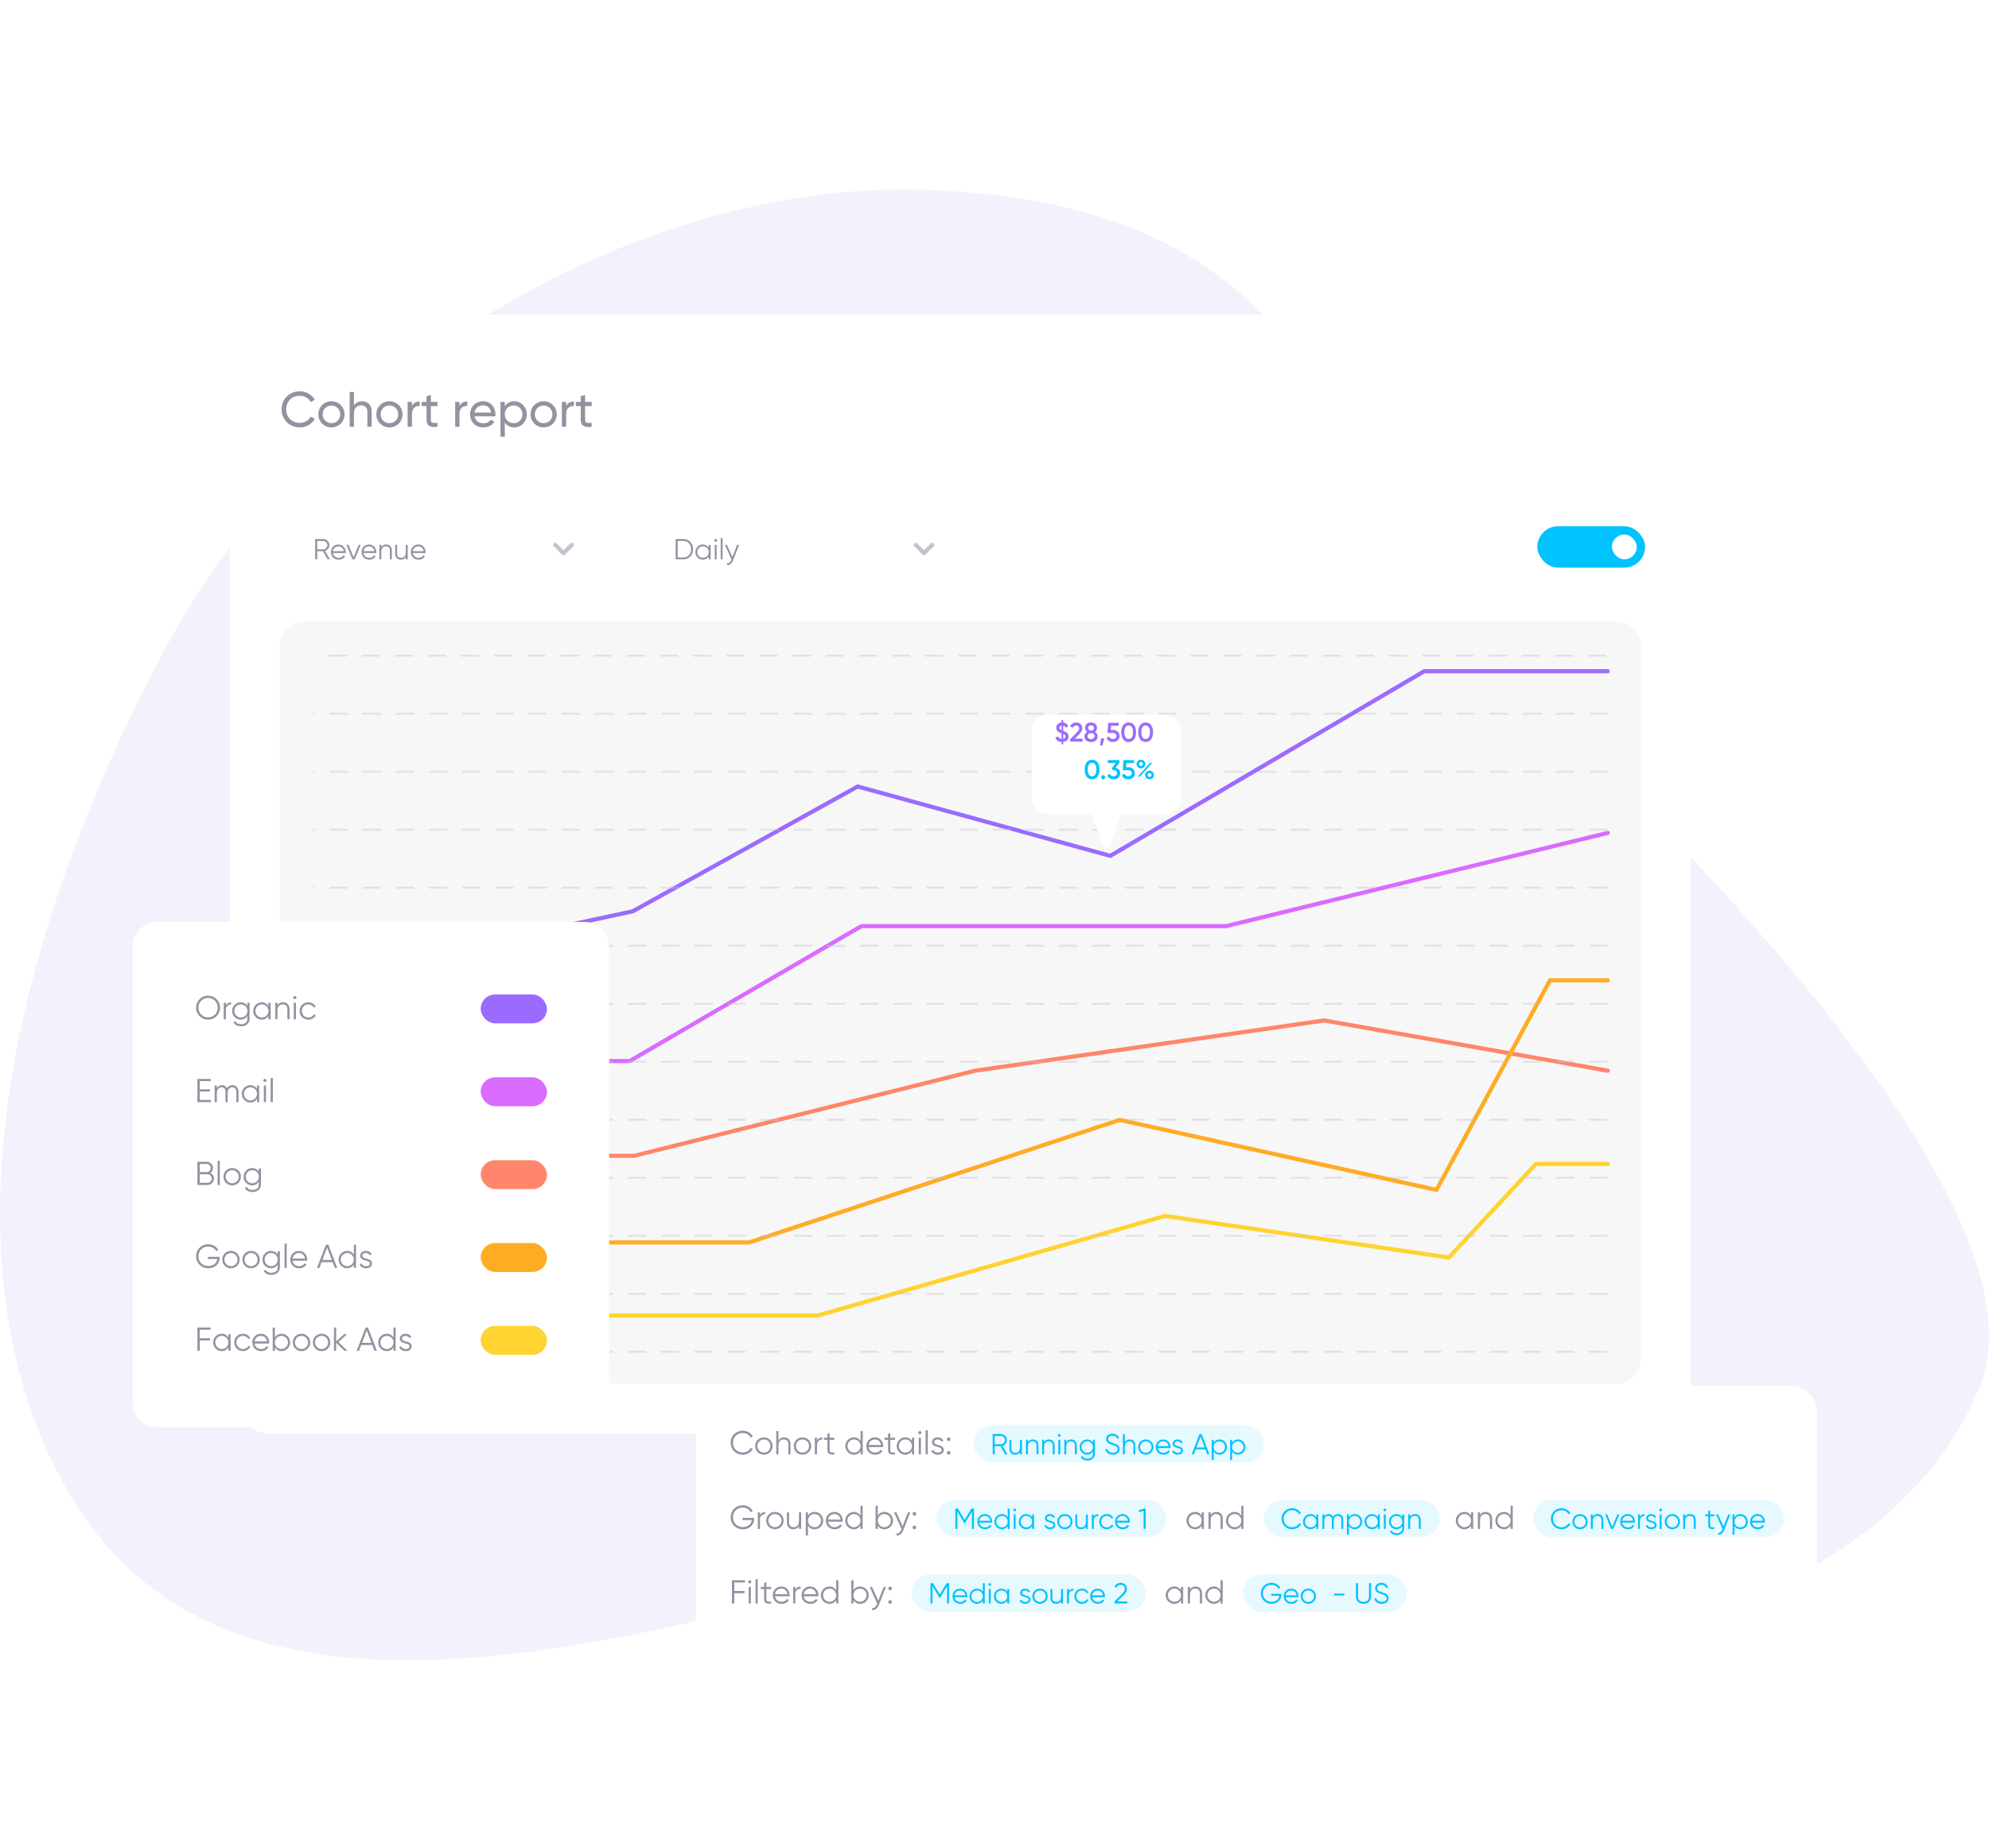
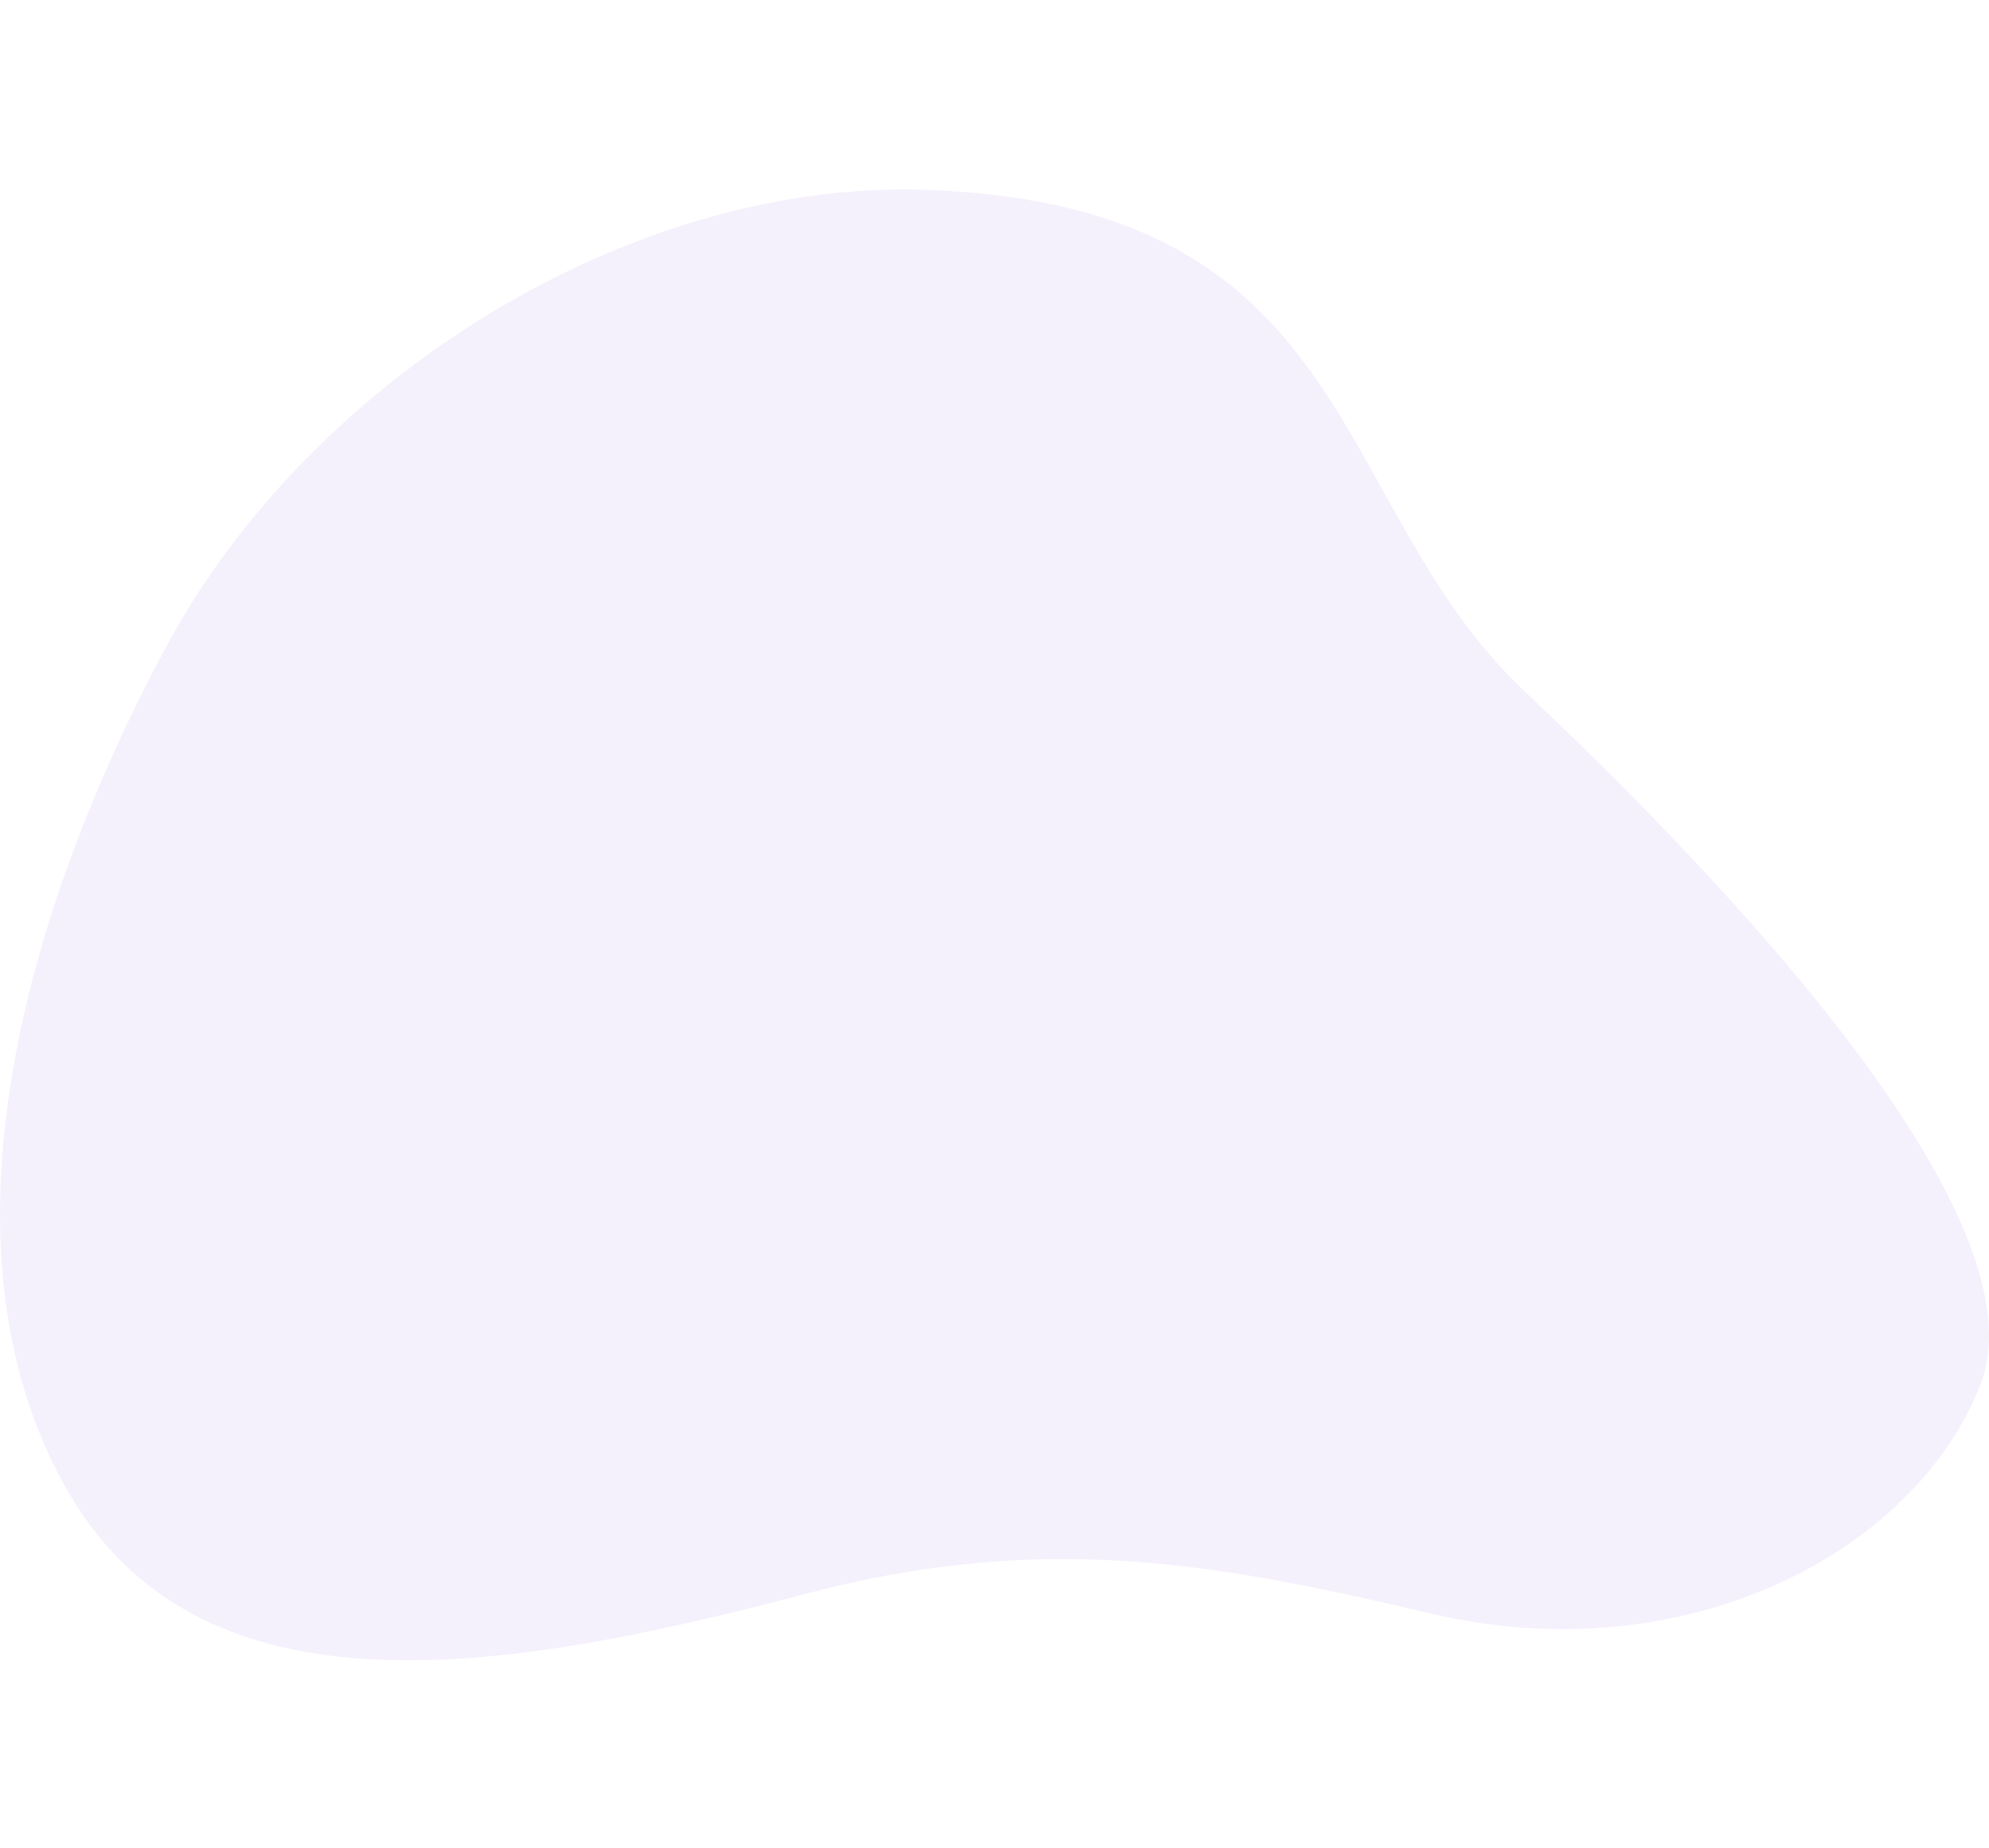
<svg xmlns="http://www.w3.org/2000/svg" width="960" height="892" viewBox="0 0 960 892" fill="none">
  <path d="M690.985 778.948C812.222 807.446 923.248 750.448 955.668 668.948C988.089 587.448 830.97 423.448 735.645 333.448C640.32 243.448 656.732 98.801 446.736 91.626C303.719 86.74 149.45 183.116 80.01 312.523C10.57 441.93 -32.258 601.185 30.499 715.905C93.257 830.624 236.272 809.741 389.005 769.327C504.69 738.717 589.045 754.987 690.985 778.948Z" fill="#F5F1FC" />
  <g clip-path="url(#clip0)">
    <g filter="url(#filter0_d)">
      <path d="M111 166C111 154.954 119.954 146 131 146H796C807.046 146 816 154.954 816 166V666C816 677.046 807.046 686 796 686H131C119.954 686 111 677.046 111 666V166Z" fill="white" />
-       <path d="M144.696 200.312C147.816 200.312 150.552 198.68 151.944 196.208L150 195.104C149.04 196.928 147 198.128 144.696 198.128C140.76 198.128 138.12 195.272 138.12 191.6C138.12 187.904 140.76 185.048 144.696 185.048C147 185.048 149.04 186.248 150 188.096L151.944 186.968C150.528 184.496 147.792 182.888 144.696 182.888C139.56 182.888 135.912 186.752 135.912 191.6C135.912 196.424 139.56 200.312 144.696 200.312ZM159.966 200.312C163.47 200.312 166.302 197.552 166.302 194C166.302 190.448 163.47 187.688 159.966 187.688C156.462 187.688 153.654 190.448 153.654 194C153.654 197.552 156.462 200.312 159.966 200.312ZM159.966 198.272C157.59 198.272 155.742 196.424 155.742 194C155.742 191.576 157.59 189.728 159.966 189.728C162.366 189.728 164.214 191.576 164.214 194C164.214 196.424 162.366 198.272 159.966 198.272ZM174.74 187.688C173.06 187.688 171.74 188.312 170.852 189.728V183.2H168.764V200H170.852V193.64C170.852 190.808 172.412 189.68 174.332 189.68C176.18 189.68 177.308 190.784 177.308 192.752V200H179.396V192.632C179.396 189.56 177.548 187.688 174.74 187.688ZM187.951 200.312C191.455 200.312 194.287 197.552 194.287 194C194.287 190.448 191.455 187.688 187.951 187.688C184.447 187.688 181.639 190.448 181.639 194C181.639 197.552 184.447 200.312 187.951 200.312ZM187.951 198.272C185.575 198.272 183.727 196.424 183.727 194C183.727 191.576 185.575 189.728 187.951 189.728C190.351 189.728 192.199 191.576 192.199 194C192.199 196.424 190.351 198.272 187.951 198.272ZM198.836 190.016V188H196.748V200H198.836V193.64C198.836 190.808 200.78 189.896 202.58 189.968V187.784C201.068 187.784 199.604 188.336 198.836 190.016ZM211.151 190.016V188H207.959V184.64L205.871 185.264V188H203.495V190.016H205.871V196.52C205.871 199.52 207.551 200.48 211.151 200V198.128C209.015 198.224 207.959 198.344 207.959 196.52V190.016H211.151ZM221.781 190.016V188H219.693V200H221.781V193.64C221.781 190.808 223.725 189.896 225.525 189.968V187.784C224.013 187.784 222.549 188.336 221.781 190.016ZM229.032 194.96H239.088C239.136 194.648 239.16 194.336 239.16 194.024C239.16 190.664 236.808 187.688 233.184 187.688C229.44 187.688 226.896 190.448 226.896 194C226.896 197.6 229.464 200.312 233.328 200.312C235.728 200.312 237.552 199.232 238.608 197.6L236.832 196.592C236.232 197.576 235.032 198.344 233.376 198.344C231.144 198.344 229.44 197.12 229.032 194.96ZM233.184 189.656C234.984 189.656 236.688 190.76 237.048 193.136H229.032C229.368 191.048 230.928 189.656 233.184 189.656ZM248.185 187.688C246.145 187.688 244.609 188.6 243.649 190.064V188H241.561V204.8H243.649V197.936C244.609 199.4 246.145 200.312 248.185 200.312C251.521 200.312 254.257 197.552 254.257 194C254.257 190.448 251.521 187.688 248.185 187.688ZM247.921 198.296C245.497 198.296 243.649 196.448 243.649 194C243.649 191.552 245.497 189.704 247.921 189.704C250.321 189.704 252.169 191.552 252.169 194C252.169 196.448 250.321 198.296 247.921 198.296ZM262.388 200.312C265.892 200.312 268.724 197.552 268.724 194C268.724 190.448 265.892 187.688 262.388 187.688C258.884 187.688 256.076 190.448 256.076 194C256.076 197.552 258.884 200.312 262.388 200.312ZM262.388 198.272C260.012 198.272 258.164 196.424 258.164 194C258.164 191.576 260.012 189.728 262.388 189.728C264.788 189.728 266.636 191.576 266.636 194C266.636 196.424 264.788 198.272 262.388 198.272ZM273.274 190.016V188H271.186V200H273.274V193.64C273.274 190.808 275.218 189.896 277.018 189.968V187.784C275.506 187.784 274.042 188.336 273.274 190.016ZM285.589 190.016V188H282.397V184.64L280.309 185.264V188H277.933V190.016H280.309V196.52C280.309 199.52 281.989 200.48 285.589 200V198.128C283.453 198.224 282.397 198.344 282.397 196.52V190.016H285.589Z" fill="#9591A1" />
      <g filter="url(#filter1_d)">
        <path d="M135 246C135 241.582 138.582 238 143 238H285C289.418 238 293 241.582 293 246V270C293 274.418 289.418 278 285 278H143C138.582 278 135 274.418 135 270V246Z" fill="white" />
        <path d="M158.14 263H159.26L156.866 258.954C158.084 258.604 158.98 257.47 158.98 256.14C158.98 254.516 157.664 253.2 156.04 253.2H152.12V263H153.1V259.08H155.844L158.14 263ZM153.1 254.124H156.04C157.118 254.124 158 255.02 158 256.14C158 257.246 157.118 258.156 156.04 258.156H153.1V254.124ZM163.403 255.832C161.233 255.832 159.749 257.442 159.749 259.5C159.749 261.614 161.261 263.168 163.473 263.168C164.887 263.168 165.965 262.51 166.553 261.558L165.741 261.082C165.363 261.754 164.593 262.272 163.487 262.272C162.003 262.272 160.897 261.39 160.701 259.962H166.847C166.861 259.822 166.875 259.668 166.875 259.528C166.875 257.61 165.545 255.832 163.403 255.832ZM163.403 256.728C164.607 256.728 165.727 257.526 165.923 259.066H160.701C160.883 257.694 161.933 256.728 163.403 256.728ZM173.112 256L170.662 262.034L168.212 256H167.232L170.102 263H171.222L174.092 256H173.112ZM178.169 255.832C175.999 255.832 174.515 257.442 174.515 259.5C174.515 261.614 176.027 263.168 178.239 263.168C179.653 263.168 180.731 262.51 181.319 261.558L180.507 261.082C180.129 261.754 179.359 262.272 178.253 262.272C176.769 262.272 175.663 261.39 175.467 259.962H181.613C181.627 259.822 181.641 259.668 181.641 259.528C181.641 257.61 180.311 255.832 178.169 255.832ZM178.169 256.728C179.373 256.728 180.493 257.526 180.689 259.066H175.467C175.649 257.694 176.699 256.728 178.169 256.728ZM186.387 255.832C185.393 255.832 184.581 256.21 184.035 257.092V256H183.111V263H184.035V259.332C184.035 257.456 185.071 256.728 186.303 256.728C187.521 256.728 188.207 257.456 188.207 258.702V263H189.131V258.702C189.131 256.952 188.095 255.832 186.387 255.832ZM195.846 256V259.668C195.846 261.544 194.81 262.272 193.578 262.272C192.36 262.272 191.674 261.544 191.674 260.298V256H190.75V260.298C190.75 262.048 191.785 263.168 193.494 263.168C194.488 263.168 195.3 262.79 195.846 261.908V263H196.77V256H195.846ZM201.958 255.832C199.788 255.832 198.304 257.442 198.304 259.5C198.304 261.614 199.816 263.168 202.028 263.168C203.442 263.168 204.52 262.51 205.108 261.558L204.296 261.082C203.918 261.754 203.148 262.272 202.042 262.272C200.558 262.272 199.452 261.39 199.256 259.962H205.402C205.416 259.822 205.43 259.668 205.43 259.528C205.43 257.61 204.1 255.832 201.958 255.832ZM201.958 256.728C203.162 256.728 204.282 257.526 204.478 259.066H199.256C199.438 257.694 200.488 256.728 201.958 256.728Z" fill="#9591A1" />
        <path d="M268 256L272 260L276 256" stroke="#C6C1D2" stroke-width="2" stroke-linecap="round" stroke-linejoin="round" />
-         <path d="M309 246C309 241.582 312.582 238 317 238H459C463.418 238 467 241.582 467 246V270C467 274.418 463.418 278 459 278H317C312.582 278 309 274.418 309 270V246Z" fill="white" />
        <path d="M329.9 253.2H326.12V263H329.9C332.602 263 334.52 260.802 334.52 258.1C334.52 255.398 332.602 253.2 329.9 253.2ZM329.9 262.076H327.1V254.124H329.9C332.084 254.124 333.568 255.902 333.568 258.1C333.568 260.298 332.084 262.076 329.9 262.076ZM342.076 256V257.372C341.488 256.434 340.494 255.832 339.248 255.832C337.274 255.832 335.636 257.428 335.636 259.5C335.636 261.572 337.274 263.168 339.248 263.168C340.494 263.168 341.488 262.566 342.076 261.628V263H343V256H342.076ZM339.318 262.272C337.764 262.272 336.56 261.054 336.56 259.5C336.56 257.946 337.764 256.728 339.318 256.728C340.872 256.728 342.076 257.946 342.076 259.5C342.076 261.054 340.872 262.272 339.318 262.272ZM345.419 254.516C345.797 254.516 346.091 254.208 346.091 253.844C346.091 253.48 345.797 253.172 345.419 253.172C345.041 253.172 344.747 253.48 344.747 253.844C344.747 254.208 345.041 254.516 345.419 254.516ZM344.957 263H345.881V256H344.957V263ZM347.841 263H348.765V252.78H347.841V263ZM355.766 256L353.498 261.866L350.866 256H349.886L353.022 263.042L352.84 263.476C352.462 264.386 351.832 265.03 350.922 264.932V265.8C352.182 265.898 353.218 264.988 353.75 263.644L356.746 256H355.766Z" fill="#9591A1" />
        <path d="M442 256L446 260L450 256" stroke="#C6C1D2" stroke-width="2" stroke-linecap="round" stroke-linejoin="round" />
      </g>
      <rect x="743" y="249" width="50" height="18" rx="9" fill="#00C2FF" stroke="#00C2FF" stroke-width="2" stroke-linecap="round" />
      <rect x="778" y="252" width="12" height="12" rx="6" fill="white" />
      <path d="M135 306C135 299.373 140.373 294 147 294H780C786.627 294 792 299.373 792 306V650.001C792 656.628 786.627 662.001 780 662.001H147C140.373 662.001 135 656.628 135 650.001V306Z" fill="#F7F7F7" />
      <path d="M151 466.967L305.344 433.901L413.956 373.645L535.906 407.121L687.392 318H775.996" stroke="#9B6BFF" stroke-width="2" stroke-linecap="round" stroke-linejoin="round" />
      <path d="M151 506.17H303.925L415.732 441.055H591.744L776 396.037" stroke="#D96BFF" stroke-width="2" stroke-linecap="round" stroke-linejoin="round" />
      <path d="M151 551.908H306.07L470.689 510.817L639.136 486.571L776 510.817" stroke="#FF866B" stroke-width="2" stroke-linecap="round" stroke-linejoin="round" />
      <path d="M151 629H394.715L562.293 580.933L699.315 601.021L741.329 555.823H776" stroke="#FFD330" stroke-width="2" stroke-linecap="round" stroke-linejoin="round" />
      <path d="M151 593.718H361.582L540.426 534.566L693.309 568.367L748.116 467.188H776" stroke="#FFAC25" stroke-width="2" stroke-linecap="round" stroke-linejoin="round" />
      <g opacity="0.4">
        <line x1="774.867" y1="310.5" x2="152.133" y2="310.5" stroke="#C6C1D2" stroke-linecap="round" stroke-linejoin="round" stroke-dasharray="8 8" />
        <line x1="775.5" y1="338.5" x2="151.5" y2="338.5" stroke="#C6C1D2" stroke-linecap="round" stroke-linejoin="round" stroke-dasharray="8 8" />
        <line x1="775.5" y1="366.5" x2="151.5" y2="366.5" stroke="#C6C1D2" stroke-linecap="round" stroke-linejoin="round" stroke-dasharray="8 8" />
        <line x1="775.5" y1="394.5" x2="151.5" y2="394.5" stroke="#C6C1D2" stroke-linecap="round" stroke-linejoin="round" stroke-dasharray="8 8" />
        <line x1="775.5" y1="422.5" x2="151.5" y2="422.5" stroke="#C6C1D2" stroke-linecap="round" stroke-linejoin="round" stroke-dasharray="8 8" />
        <line x1="775.5" y1="450.5" x2="151.5" y2="450.5" stroke="#C6C1D2" stroke-linecap="round" stroke-linejoin="round" stroke-dasharray="8 8" />
        <line x1="775.5" y1="478.5" x2="151.5" y2="478.5" stroke="#C6C1D2" stroke-linecap="round" stroke-linejoin="round" stroke-dasharray="8 8" />
        <line x1="775.5" y1="506.5" x2="151.5" y2="506.5" stroke="#C6C1D2" stroke-linecap="round" stroke-linejoin="round" stroke-dasharray="8 8" />
        <line x1="775.5" y1="534.5" x2="151.5" y2="534.5" stroke="#C6C1D2" stroke-linecap="round" stroke-linejoin="round" stroke-dasharray="8 8" />
        <line x1="775.5" y1="562.5" x2="151.5" y2="562.5" stroke="#C6C1D2" stroke-linecap="round" stroke-linejoin="round" stroke-dasharray="8 8" />
        <line x1="775.5" y1="590.5" x2="151.5" y2="590.5" stroke="#C6C1D2" stroke-linecap="round" stroke-linejoin="round" stroke-dasharray="8 8" />
        <line x1="775.5" y1="618.5" x2="151.5" y2="618.5" stroke="#C6C1D2" stroke-linecap="round" stroke-linejoin="round" stroke-dasharray="8 8" />
        <line x1="775.5" y1="646.5" x2="151.5" y2="646.5" stroke="#C6C1D2" stroke-linecap="round" stroke-linejoin="round" stroke-dasharray="8 8" />
      </g>
    </g>
    <g filter="url(#filter2_d)">
      <path fill-rule="evenodd" clip-rule="evenodd" d="M506 339C501.582 339 498 342.582 498 347V379C498 383.418 501.582 387 506 387H518H525.581C526.431 387 527.188 387.537 527.469 388.339L532.112 401.607C532.737 403.392 535.263 403.392 535.888 401.607L540.531 388.339C540.812 387.537 541.569 387 542.419 387H550H562C566.418 387 570 383.418 570 379V347C570 342.582 566.418 339 562 339H506Z" fill="white" />
    </g>
    <path d="M515.747 355.504C515.747 353.775 514.421 353.281 513.186 352.813V350.239C513.719 350.356 514.109 350.681 514.343 351.266L515.604 350.538C515.136 349.472 514.239 348.9 513.186 348.757V347.6H512.341V348.744C510.989 348.874 509.806 349.758 509.806 351.292C509.806 352.956 511.08 353.515 512.341 353.983V356.687C511.496 356.596 510.963 356.141 510.677 355.413L509.39 356.154C509.845 357.337 510.898 358.065 512.341 358.156V359.3H513.186V358.143C514.668 357.961 515.747 357.012 515.747 355.504ZM511.301 351.292C511.301 350.707 511.704 350.317 512.341 350.213V352.475C511.613 352.137 511.301 351.838 511.301 351.292ZM513.186 356.674V354.308C513.849 354.607 514.252 354.906 514.252 355.517C514.252 356.076 513.901 356.531 513.186 356.674ZM516.538 358H522.531V356.557H518.761L520.815 354.503C521.686 353.619 522.362 352.67 522.362 351.539C522.362 349.732 520.945 348.731 519.45 348.731C518.241 348.731 517.097 349.329 516.512 350.577L517.773 351.318C518.124 350.59 518.709 350.187 519.463 350.187C520.243 350.187 520.867 350.681 520.867 351.591C520.867 352.28 520.36 352.943 519.71 353.593L516.538 356.83V358ZM528.451 353.268C529.075 352.865 529.491 352.215 529.491 351.344C529.491 349.589 528.113 348.731 526.605 348.731C525.084 348.731 523.719 349.589 523.719 351.344C523.719 352.215 524.135 352.865 524.746 353.268C523.914 353.736 523.407 354.529 523.407 355.478C523.407 357.168 524.707 358.169 526.605 358.169C528.503 358.169 529.79 357.168 529.79 355.478C529.79 354.516 529.296 353.736 528.451 353.268ZM526.605 350.148C527.359 350.148 527.996 350.564 527.996 351.409C527.996 352.215 527.359 352.67 526.605 352.67C525.838 352.67 525.214 352.215 525.214 351.409C525.214 350.564 525.838 350.148 526.605 350.148ZM526.605 356.752C525.617 356.752 524.902 356.258 524.902 355.335C524.902 354.399 525.617 353.918 526.605 353.918C527.58 353.918 528.295 354.399 528.295 355.335C528.295 356.258 527.58 356.752 526.605 356.752ZM533.008 356.44H531.448L530.928 359.82H532.098L533.008 356.44ZM537.255 352.332H536.111L536.267 350.304H539.959V348.9H534.889L534.538 353.788H537.19C538.178 353.788 538.854 354.334 538.854 355.244C538.854 356.154 538.178 356.713 537.164 356.713C536.215 356.713 535.591 356.284 535.357 355.478L534.07 356.219C534.551 357.532 535.786 358.169 537.164 358.169C538.841 358.169 540.349 357.155 540.349 355.244C540.349 353.346 538.906 352.332 537.255 352.332ZM544.757 358.169C547.045 358.169 548.332 356.258 548.332 353.45C548.332 350.642 547.045 348.731 544.757 348.731C542.469 348.731 541.182 350.642 541.182 353.45C541.182 356.258 542.469 358.169 544.757 358.169ZM544.757 356.713C543.418 356.713 542.677 355.543 542.677 353.45C542.677 351.357 543.418 350.187 544.757 350.187C546.109 350.187 546.837 351.357 546.837 353.45C546.837 355.543 546.109 356.713 544.757 356.713ZM552.946 358.169C555.234 358.169 556.521 356.258 556.521 353.45C556.521 350.642 555.234 348.731 552.946 348.731C550.658 348.731 549.371 350.642 549.371 353.45C549.371 356.258 550.658 358.169 552.946 358.169ZM552.946 356.713C551.607 356.713 550.866 355.543 550.866 353.45C550.866 351.357 551.607 350.187 552.946 350.187C554.298 350.187 555.026 351.357 555.026 353.45C555.026 355.543 554.298 356.713 552.946 356.713Z" fill="#9B6BFF" />
    <path d="M527.095 376.169C529.383 376.169 530.67 374.258 530.67 371.45C530.67 368.642 529.383 366.731 527.095 366.731C524.807 366.731 523.52 368.642 523.52 371.45C523.52 374.258 524.807 376.169 527.095 376.169ZM527.095 374.713C525.756 374.713 525.015 373.543 525.015 371.45C525.015 369.357 525.756 368.187 527.095 368.187C528.447 368.187 529.175 369.357 529.175 371.45C529.175 373.543 528.447 374.713 527.095 374.713ZM532.459 376.156C532.992 376.156 533.434 375.714 533.434 375.181C533.434 374.635 532.992 374.206 532.459 374.206C531.913 374.206 531.484 374.635 531.484 375.181C531.484 375.714 531.913 376.156 532.459 376.156ZM538.45 370.618L540.296 368.174V366.9H534.706V368.304H538.515L536.552 370.891L537.15 371.788H537.488C538.515 371.788 539.178 372.334 539.178 373.244C539.178 374.154 538.515 374.713 537.488 374.713C536.578 374.713 535.967 374.31 535.707 373.543L534.433 374.284C534.94 375.558 536.149 376.169 537.488 376.169C539.165 376.169 540.673 375.155 540.673 373.244C540.673 371.827 539.698 370.917 538.45 370.618ZM544.64 370.332H543.496L543.652 368.304H547.344V366.9H542.274L541.923 371.788H544.575C545.563 371.788 546.239 372.334 546.239 373.244C546.239 374.154 545.563 374.713 544.549 374.713C543.6 374.713 542.976 374.284 542.742 373.478L541.455 374.219C541.936 375.532 543.171 376.169 544.549 376.169C546.226 376.169 547.734 375.155 547.734 373.244C547.734 371.346 546.291 370.332 544.64 370.332ZM550.678 370.891C551.9 370.891 552.797 369.955 552.797 368.811C552.797 367.641 551.887 366.731 550.678 366.731C549.456 366.731 548.546 367.654 548.546 368.811C548.546 369.955 549.456 370.891 550.678 370.891ZM550.665 369.747C550.119 369.747 549.742 369.331 549.742 368.811C549.742 368.278 550.119 367.862 550.665 367.862C551.224 367.862 551.601 368.278 551.601 368.811C551.601 369.318 551.224 369.747 550.665 369.747ZM549.313 374.661L550.015 375.077L556.008 368.395L555.306 367.992L549.313 374.661ZM554.838 376.156C556.047 376.156 556.957 375.22 556.957 374.076C556.957 372.919 556.047 371.996 554.838 371.996C553.616 371.996 552.706 372.919 552.706 374.076C552.706 375.22 553.616 376.156 554.838 376.156ZM554.825 375.012C554.279 375.012 553.902 374.596 553.902 374.076C553.902 373.543 554.279 373.127 554.825 373.127C555.384 373.127 555.761 373.543 555.761 374.076C555.761 374.583 555.384 375.012 554.825 375.012Z" fill="#00C2FF" />
    <g filter="url(#filter3_d)">
      <path d="M64 407C64 400.373 69.373 395 76 395H282C288.627 395 294 400.373 294 407V627C294 633.627 288.627 639 282 639H76C69.373 639 64 633.627 64 627V407Z" fill="white" />
      <path d="M100.432 442.192C103.696 442.192 106.224 439.6 106.224 436.4C106.224 433.2 103.696 430.608 100.432 430.608C97.168 430.608 94.64 433.2 94.64 436.4C94.64 439.6 97.168 442.192 100.432 442.192ZM100.432 441.104C97.776 441.104 95.76 439.008 95.76 436.4C95.76 433.792 97.776 431.696 100.432 431.696C103.088 431.696 105.104 433.792 105.104 436.4C105.104 439.008 103.088 441.104 100.432 441.104ZM109.035 435.328V434H107.979V442H109.035V437.552C109.035 435.568 110.283 434.896 111.563 434.896V433.872C110.539 433.872 109.595 434.208 109.035 435.328ZM119.406 434V435.568C118.734 434.496 117.598 433.808 116.174 433.808C113.918 433.808 112.046 435.632 112.046 438C112.046 440.368 113.918 442.192 116.174 442.192C117.598 442.192 118.734 441.504 119.406 440.432V441.68C119.406 443.312 118.302 444.368 116.446 444.368C114.718 444.368 113.982 443.728 113.582 442.912L112.654 443.44C113.278 444.688 114.606 445.392 116.446 445.392C118.51 445.392 120.462 444.112 120.462 441.68V434H119.406ZM116.254 441.168C114.478 441.168 113.102 439.776 113.102 438C113.102 436.224 114.478 434.832 116.254 434.832C118.03 434.832 119.406 436.224 119.406 438C119.406 439.776 118.03 441.168 116.254 441.168ZM129.578 434V435.568C128.906 434.496 127.77 433.808 126.346 433.808C124.09 433.808 122.218 435.632 122.218 438C122.218 440.368 124.09 442.192 126.346 442.192C127.77 442.192 128.906 441.504 129.578 440.432V442H130.634V434H129.578ZM126.426 441.168C124.65 441.168 123.274 439.776 123.274 438C123.274 436.224 124.65 434.832 126.426 434.832C128.202 434.832 129.578 436.224 129.578 438C129.578 439.776 128.202 441.168 126.426 441.168ZM136.614 433.808C135.478 433.808 134.55 434.24 133.926 435.248V434H132.87V442H133.926V437.808C133.926 435.664 135.11 434.832 136.518 434.832C137.91 434.832 138.694 435.664 138.694 437.088V442H139.75V437.088C139.75 435.088 138.566 433.808 136.614 433.808ZM142.32 432.304C142.752 432.304 143.088 431.952 143.088 431.536C143.088 431.12 142.752 430.768 142.32 430.768C141.888 430.768 141.552 431.12 141.552 431.536C141.552 431.952 141.888 432.304 142.32 432.304ZM141.792 442H142.848V434H141.792V442ZM148.817 442.192C150.385 442.192 151.745 441.376 152.401 440.112L151.521 439.6C151.009 440.528 150.033 441.168 148.817 441.168C147.041 441.168 145.665 439.776 145.665 438C145.665 436.224 147.041 434.832 148.817 434.832C150.017 434.832 151.025 435.456 151.457 436.4L152.321 435.904C151.745 434.64 150.401 433.808 148.817 433.808C146.401 433.808 144.609 435.632 144.609 438C144.609 440.368 146.401 442.192 148.817 442.192Z" fill="#9591A1" />
      <rect x="232" y="430.017" width="32" height="13.967" rx="6.983" fill="#9B6BFF" />
      <path d="M96.4 480.944V476.88H101.36V475.824H96.4V471.856H101.76V470.8H95.28V482H101.84V480.944H96.4ZM112.132 473.808C111.108 473.808 110.132 474.272 109.54 475.264C109.092 474.336 108.228 473.808 107.108 473.808C106.148 473.808 105.284 474.192 104.66 475.168V474H103.604V482H104.66V477.568C104.66 475.584 105.812 474.832 106.964 474.832C108.1 474.832 108.836 475.584 108.836 477.008V482H109.892V477.568C109.892 475.584 110.884 474.832 112.116 474.832C113.252 474.832 114.068 475.584 114.068 477.008V482H115.124V477.008C115.124 475.008 113.892 473.808 112.132 473.808ZM124.047 474V475.568C123.375 474.496 122.239 473.808 120.815 473.808C118.559 473.808 116.687 475.632 116.687 478C116.687 480.368 118.559 482.192 120.815 482.192C122.239 482.192 123.375 481.504 124.047 480.432V482H125.103V474H124.047ZM120.895 481.168C119.119 481.168 117.743 479.776 117.743 478C117.743 476.224 119.119 474.832 120.895 474.832C122.671 474.832 124.047 476.224 124.047 478C124.047 479.776 122.671 481.168 120.895 481.168ZM127.867 472.304C128.299 472.304 128.635 471.952 128.635 471.536C128.635 471.12 128.299 470.768 127.867 470.768C127.435 470.768 127.099 471.12 127.099 471.536C127.099 471.952 127.435 472.304 127.867 472.304ZM127.339 482H128.395V474H127.339V482ZM130.636 482H131.692V470.32H130.636V482Z" fill="#9591A1" />
      <rect x="232" y="470.017" width="32" height="13.967" rx="6.983" fill="#D96BFF" />
      <path d="M101.488 516.192C102.288 515.696 102.8 514.848 102.8 513.808C102.8 512.16 101.456 510.8 99.792 510.8H95.28V522H100.16C101.888 522 103.28 520.608 103.28 518.88C103.28 517.632 102.544 516.64 101.488 516.192ZM99.792 511.856C100.832 511.856 101.68 512.736 101.68 513.808C101.68 514.896 100.832 515.76 99.792 515.76H96.4V511.856H99.792ZM100.16 520.944H96.4V516.816H100.16C101.264 516.816 102.16 517.744 102.16 518.88C102.16 520.032 101.264 520.944 100.16 520.944ZM105.042 522H106.098V510.32H105.042V522ZM112.067 522.192C114.403 522.192 116.275 520.368 116.275 518C116.275 515.632 114.403 513.808 112.067 513.808C109.731 513.808 107.859 515.632 107.859 518C107.859 520.368 109.731 522.192 112.067 522.192ZM112.067 521.168C110.291 521.168 108.915 519.776 108.915 518C108.915 516.224 110.291 514.832 112.067 514.832C113.843 514.832 115.219 516.224 115.219 518C115.219 519.776 113.843 521.168 112.067 521.168ZM124.922 514V515.568C124.25 514.496 123.114 513.808 121.69 513.808C119.434 513.808 117.562 515.632 117.562 518C117.562 520.368 119.434 522.192 121.69 522.192C123.114 522.192 124.25 521.504 124.922 520.432V521.68C124.922 523.312 123.818 524.368 121.962 524.368C120.234 524.368 119.498 523.728 119.098 522.912L118.17 523.44C118.794 524.688 120.122 525.392 121.962 525.392C124.026 525.392 125.978 524.112 125.978 521.68V514H124.922ZM121.77 521.168C119.994 521.168 118.618 519.776 118.618 518C118.618 516.224 119.994 514.832 121.77 514.832C123.546 514.832 124.922 516.224 124.922 518C124.922 519.776 123.546 521.168 121.77 521.168Z" fill="#9591A1" />
      <rect x="232" y="510.017" width="32" height="13.967" rx="6.983" fill="#FF866B" />
      <path d="M105.984 556.672H100.384V557.728H104.832C104.624 559.6 103.12 561.104 100.512 561.104C97.68 561.104 95.76 559.008 95.76 556.4C95.76 553.792 97.68 551.696 100.512 551.696C102.192 551.696 103.68 552.592 104.368 553.936L105.36 553.36C104.432 551.712 102.608 550.608 100.512 550.608C97.072 550.608 94.64 553.2 94.64 556.4C94.64 559.6 97.072 562.192 100.512 562.192C103.952 562.192 105.984 559.92 105.984 557.248V556.672ZM111.473 562.192C113.809 562.192 115.681 560.368 115.681 558C115.681 555.632 113.809 553.808 111.473 553.808C109.137 553.808 107.265 555.632 107.265 558C107.265 560.368 109.137 562.192 111.473 562.192ZM111.473 561.168C109.697 561.168 108.321 559.776 108.321 558C108.321 556.224 109.697 554.832 111.473 554.832C113.249 554.832 114.625 556.224 114.625 558C114.625 559.776 113.249 561.168 111.473 561.168ZM121.176 562.192C123.512 562.192 125.384 560.368 125.384 558C125.384 555.632 123.512 553.808 121.176 553.808C118.84 553.808 116.968 555.632 116.968 558C116.968 560.368 118.84 562.192 121.176 562.192ZM121.176 561.168C119.4 561.168 118.024 559.776 118.024 558C118.024 556.224 119.4 554.832 121.176 554.832C122.952 554.832 124.328 556.224 124.328 558C124.328 559.776 122.952 561.168 121.176 561.168ZM134.031 554V555.568C133.359 554.496 132.223 553.808 130.799 553.808C128.543 553.808 126.671 555.632 126.671 558C126.671 560.368 128.543 562.192 130.799 562.192C132.223 562.192 133.359 561.504 134.031 560.432V561.68C134.031 563.312 132.927 564.368 131.071 564.368C129.343 564.368 128.607 563.728 128.207 562.912L127.279 563.44C127.903 564.688 129.231 565.392 131.071 565.392C133.135 565.392 135.087 564.112 135.087 561.68V554H134.031ZM130.879 561.168C129.103 561.168 127.727 559.776 127.727 558C127.727 556.224 129.103 554.832 130.879 554.832C132.655 554.832 134.031 556.224 134.031 558C134.031 559.776 132.655 561.168 130.879 561.168ZM137.323 562H138.379V550.32H137.323V562ZM144.316 553.808C141.836 553.808 140.14 555.648 140.14 558C140.14 560.416 141.868 562.192 144.396 562.192C146.012 562.192 147.244 561.44 147.916 560.352L146.988 559.808C146.556 560.576 145.676 561.168 144.412 561.168C142.716 561.168 141.452 560.16 141.228 558.528H148.252C148.268 558.368 148.284 558.192 148.284 558.032C148.284 555.84 146.764 553.808 144.316 553.808ZM144.316 554.832C145.692 554.832 146.972 555.744 147.196 557.504H141.228C141.436 555.936 142.636 554.832 144.316 554.832ZM161.58 562H162.764L158.46 550.8H157.308L153.004 562H154.188L155.228 559.248H160.54L161.58 562ZM155.628 558.192L157.884 552.192L160.14 558.192H155.628ZM170.766 550.8V555.568C170.094 554.496 168.958 553.808 167.534 553.808C165.278 553.808 163.406 555.632 163.406 558C163.406 560.368 165.278 562.192 167.534 562.192C168.958 562.192 170.094 561.504 170.766 560.432V562H171.822V550.8H170.766ZM167.614 561.168C165.838 561.168 164.462 559.776 164.462 558C164.462 556.224 165.838 554.832 167.614 554.832C169.39 554.832 170.766 556.224 170.766 558C170.766 559.776 169.39 561.168 167.614 561.168ZM174.89 556.096C174.89 555.232 175.738 554.832 176.57 554.832C177.338 554.832 178.154 555.136 178.49 555.952L179.37 555.44C178.906 554.448 177.882 553.808 176.57 553.808C174.97 553.808 173.834 554.816 173.834 556.096C173.834 559.04 178.506 557.904 178.506 559.888C178.506 560.832 177.61 561.168 176.666 561.168C175.594 561.168 174.762 560.64 174.474 559.824L173.578 560.352C173.978 561.376 175.066 562.192 176.666 562.192C178.378 562.192 179.562 561.248 179.562 559.888C179.562 556.944 174.89 558.08 174.89 556.096Z" fill="#9591A1" />
      <rect x="232" y="550.017" width="32" height="13.967" rx="6.983" fill="#FFAC25" />
-       <path d="M101.6 591.856V590.8H95.28V602H96.4V597.04H101.36V595.984H96.4V591.856H101.6ZM110.234 594V595.568C109.562 594.496 108.426 593.808 107.002 593.808C104.746 593.808 102.874 595.632 102.874 598C102.874 600.368 104.746 602.192 107.002 602.192C108.426 602.192 109.562 601.504 110.234 600.432V602H111.29V594H110.234ZM107.082 601.168C105.306 601.168 103.93 599.776 103.93 598C103.93 596.224 105.306 594.832 107.082 594.832C108.858 594.832 110.234 596.224 110.234 598C110.234 599.776 108.858 601.168 107.082 601.168ZM117.254 602.192C118.822 602.192 120.182 601.376 120.838 600.112L119.958 599.6C119.446 600.528 118.47 601.168 117.254 601.168C115.478 601.168 114.102 599.776 114.102 598C114.102 596.224 115.478 594.832 117.254 594.832C118.454 594.832 119.462 595.456 119.894 596.4L120.758 595.904C120.182 594.64 118.838 593.808 117.254 593.808C114.838 593.808 113.046 595.632 113.046 598C113.046 600.368 114.838 602.192 117.254 602.192ZM125.972 593.808C123.492 593.808 121.796 595.648 121.796 598C121.796 600.416 123.524 602.192 126.052 602.192C127.668 602.192 128.9 601.44 129.572 600.352L128.644 599.808C128.212 600.576 127.332 601.168 126.068 601.168C124.372 601.168 123.108 600.16 122.884 598.528H129.908C129.924 598.368 129.94 598.192 129.94 598.032C129.94 595.84 128.42 593.808 125.972 593.808ZM125.972 594.832C127.348 594.832 128.628 595.744 128.852 597.504H122.884C123.092 595.936 124.292 594.832 125.972 594.832ZM135.908 593.808C134.484 593.808 133.348 594.496 132.676 595.568V590.8H131.62V602H132.676V600.432C133.348 601.504 134.484 602.192 135.908 602.192C138.164 602.192 140.036 600.368 140.036 598C140.036 595.632 138.164 593.808 135.908 593.808ZM135.828 601.168C134.052 601.168 132.676 599.776 132.676 598C132.676 596.224 134.052 594.832 135.828 594.832C137.604 594.832 138.98 596.224 138.98 598C138.98 599.776 137.604 601.168 135.828 601.168ZM145.52 602.192C147.856 602.192 149.728 600.368 149.728 598C149.728 595.632 147.856 593.808 145.52 593.808C143.184 593.808 141.312 595.632 141.312 598C141.312 600.368 143.184 602.192 145.52 602.192ZM145.52 601.168C143.744 601.168 142.368 599.776 142.368 598C142.368 596.224 143.744 594.832 145.52 594.832C147.296 594.832 148.672 596.224 148.672 598C148.672 599.776 147.296 601.168 145.52 601.168ZM155.223 602.192C157.559 602.192 159.431 600.368 159.431 598C159.431 595.632 157.559 593.808 155.223 593.808C152.887 593.808 151.015 595.632 151.015 598C151.015 600.368 152.887 602.192 155.223 602.192ZM155.223 601.168C153.447 601.168 152.071 599.776 152.071 598C152.071 596.224 153.447 594.832 155.223 594.832C156.999 594.832 158.375 596.224 158.375 598C158.375 599.776 156.999 601.168 155.223 601.168ZM167.662 602L163.374 597.84L167.502 594H166.062L162.254 597.536V590.8H161.198V602H162.254V598.144L166.254 602H167.662ZM180.72 602H181.904L177.6 590.8H176.448L172.144 602H173.328L174.368 599.248H179.68L180.72 602ZM174.768 598.192L177.024 592.192L179.28 598.192H174.768ZM189.906 590.8V595.568C189.234 594.496 188.098 593.808 186.674 593.808C184.418 593.808 182.546 595.632 182.546 598C182.546 600.368 184.418 602.192 186.674 602.192C188.098 602.192 189.234 601.504 189.906 600.432V602H190.962V590.8H189.906ZM186.754 601.168C184.978 601.168 183.602 599.776 183.602 598C183.602 596.224 184.978 594.832 186.754 594.832C188.53 594.832 189.906 596.224 189.906 598C189.906 599.776 188.53 601.168 186.754 601.168ZM194.03 596.096C194.03 595.232 194.878 594.832 195.71 594.832C196.478 594.832 197.294 595.136 197.63 595.952L198.51 595.44C198.046 594.448 197.022 593.808 195.71 593.808C194.11 593.808 192.974 594.816 192.974 596.096C192.974 599.04 197.646 597.904 197.646 599.888C197.646 600.832 196.75 601.168 195.806 601.168C194.734 601.168 193.902 600.64 193.614 599.824L192.718 600.352C193.118 601.376 194.206 602.192 195.806 602.192C197.518 602.192 198.702 601.248 198.702 599.888C198.702 596.944 194.03 598.08 194.03 596.096Z" fill="#9591A1" />
      <rect x="232" y="590.017" width="32" height="13.967" rx="6.983" fill="#FFD330" />
    </g>
    <g filter="url(#filter4_d)">
      <rect x="336" y="619" width="541" height="128" rx="12" fill="white" />
      <path d="M358.512 652.192C360.608 652.192 362.448 651.088 363.36 649.424L362.368 648.864C361.68 650.208 360.192 651.104 358.512 651.104C355.68 651.104 353.76 649.008 353.76 646.4C353.76 643.792 355.68 641.696 358.512 641.696C360.192 641.696 361.68 642.592 362.368 643.936L363.36 643.36C362.432 641.696 360.592 640.608 358.512 640.608C355.072 640.608 352.64 643.2 352.64 646.4C352.64 649.6 355.072 652.192 358.512 652.192ZM368.692 652.192C371.028 652.192 372.9 650.368 372.9 648C372.9 645.632 371.028 643.808 368.692 643.808C366.356 643.808 364.484 645.632 364.484 648C364.484 650.368 366.356 652.192 368.692 652.192ZM368.692 651.168C366.916 651.168 365.54 649.776 365.54 648C365.54 646.224 366.916 644.832 368.692 644.832C370.468 644.832 371.844 646.224 371.844 648C371.844 649.776 370.468 651.168 368.692 651.168ZM378.411 643.808C377.275 643.808 376.347 644.24 375.723 645.248V640.8H374.667V652H375.723V647.808C375.723 645.664 376.907 644.832 378.315 644.832C379.707 644.832 380.491 645.664 380.491 647.088V652H381.547V647.088C381.547 645.088 380.363 643.808 378.411 643.808ZM387.317 652.192C389.653 652.192 391.525 650.368 391.525 648C391.525 645.632 389.653 643.808 387.317 643.808C384.981 643.808 383.109 645.632 383.109 648C383.109 650.368 384.981 652.192 387.317 652.192ZM387.317 651.168C385.541 651.168 384.165 649.776 384.165 648C384.165 646.224 385.541 644.832 387.317 644.832C389.093 644.832 390.469 646.224 390.469 648C390.469 649.776 389.093 651.168 387.317 651.168ZM394.348 645.328V644H393.292V652H394.348V647.552C394.348 645.568 395.596 644.896 396.876 644.896V643.872C395.852 643.872 394.908 644.208 394.348 645.328ZM402.719 645.024V644H400.415V641.76L399.359 642.08V644H397.679V645.024H399.359V649.872C399.359 651.792 400.559 652.32 402.719 652V651.072C401.167 651.136 400.415 651.248 400.415 649.872V645.024H402.719ZM415.359 640.8V645.568C414.687 644.496 413.551 643.808 412.127 643.808C409.871 643.808 407.999 645.632 407.999 648C407.999 650.368 409.871 652.192 412.127 652.192C413.551 652.192 414.687 651.504 415.359 650.432V652H416.415V640.8H415.359ZM412.207 651.168C410.431 651.168 409.055 649.776 409.055 648C409.055 646.224 410.431 644.832 412.207 644.832C413.983 644.832 415.359 646.224 415.359 648C415.359 649.776 413.983 651.168 412.207 651.168ZM422.347 643.808C419.867 643.808 418.171 645.648 418.171 648C418.171 650.416 419.899 652.192 422.427 652.192C424.043 652.192 425.275 651.44 425.947 650.352L425.019 649.808C424.587 650.576 423.707 651.168 422.443 651.168C420.747 651.168 419.483 650.16 419.259 648.528H426.283C426.299 648.368 426.315 648.192 426.315 648.032C426.315 645.84 424.795 643.808 422.347 643.808ZM422.347 644.832C423.723 644.832 425.003 645.744 425.227 647.504H419.259C419.467 645.936 420.667 644.832 422.347 644.832ZM432.001 645.024V644H429.697V641.76L428.641 642.08V644H426.961V645.024H428.641V649.872C428.641 651.792 429.841 652.32 432.001 652V651.072C430.449 651.136 429.697 651.248 429.697 649.872V645.024H432.001ZM440.156 644V645.568C439.484 644.496 438.348 643.808 436.924 643.808C434.668 643.808 432.796 645.632 432.796 648C432.796 650.368 434.668 652.192 436.924 652.192C438.348 652.192 439.484 651.504 440.156 650.432V652H441.212V644H440.156ZM437.004 651.168C435.228 651.168 433.852 649.776 433.852 648C433.852 646.224 435.228 644.832 437.004 644.832C438.78 644.832 440.156 646.224 440.156 648C440.156 649.776 438.78 651.168 437.004 651.168ZM443.976 642.304C444.408 642.304 444.744 641.952 444.744 641.536C444.744 641.12 444.408 640.768 443.976 640.768C443.544 640.768 443.208 641.12 443.208 641.536C443.208 641.952 443.544 642.304 443.976 642.304ZM443.448 652H444.504V644H443.448V652ZM446.745 652H447.801V640.32H446.745V652ZM450.874 646.096C450.874 645.232 451.722 644.832 452.554 644.832C453.322 644.832 454.138 645.136 454.474 645.952L455.354 645.44C454.89 644.448 453.866 643.808 452.554 643.808C450.954 643.808 449.818 644.816 449.818 646.096C449.818 649.04 454.49 647.904 454.49 649.888C454.49 650.832 453.594 651.168 452.65 651.168C451.578 651.168 450.746 650.64 450.458 649.824L449.562 650.352C449.962 651.376 451.05 652.192 452.65 652.192C454.362 652.192 455.546 651.248 455.546 649.888C455.546 646.944 450.874 648.08 450.874 646.096ZM457.871 645.6C458.367 645.6 458.751 645.216 458.751 644.72C458.751 644.224 458.367 643.84 457.871 643.84C457.375 643.84 456.991 644.224 456.991 644.72C456.991 645.216 457.375 645.6 457.871 645.6ZM457.871 652.16C458.367 652.16 458.751 651.776 458.751 651.28C458.751 650.784 458.367 650.4 457.871 650.4C457.375 650.4 456.991 650.784 456.991 651.28C456.991 651.776 457.375 652.16 457.871 652.16Z" fill="#9591A1" />
      <rect x="470" y="638" width="140" height="18" rx="9" fill="#00C2FF" fill-opacity="0.1" />
      <path d="M485.14 652H486.26L483.866 647.954C485.084 647.604 485.98 646.47 485.98 645.14C485.98 643.516 484.664 642.2 483.04 642.2H479.12V652H480.1V648.08H482.844L485.14 652ZM480.1 643.124H483.04C484.118 643.124 485 644.02 485 645.14C485 646.246 484.118 647.156 483.04 647.156H480.1V643.124ZM492.316 645V648.668C492.316 650.544 491.28 651.272 490.048 651.272C488.83 651.272 488.144 650.544 488.144 649.298V645H487.22V649.298C487.22 651.048 488.256 652.168 489.964 652.168C490.958 652.168 491.77 651.79 492.316 650.908V652H493.24V645H492.316ZM498.471 644.832C497.477 644.832 496.665 645.21 496.119 646.092V645H495.195V652H496.119V648.332C496.119 646.456 497.155 645.728 498.387 645.728C499.605 645.728 500.291 646.456 500.291 647.702V652H501.215V647.702C501.215 645.952 500.179 644.832 498.471 644.832ZM506.277 644.832C505.283 644.832 504.471 645.21 503.925 646.092V645H503.001V652H503.925V648.332C503.925 646.456 504.961 645.728 506.193 645.728C507.411 645.728 508.097 646.456 508.097 647.702V652H509.021V647.702C509.021 645.952 507.985 644.832 506.277 644.832ZM511.27 643.516C511.648 643.516 511.942 643.208 511.942 642.844C511.942 642.48 511.648 642.172 511.27 642.172C510.892 642.172 510.598 642.48 510.598 642.844C510.598 643.208 510.892 643.516 511.27 643.516ZM510.808 652H511.732V645H510.808V652ZM516.969 644.832C515.975 644.832 515.163 645.21 514.617 646.092V645H513.693V652H514.617V648.332C514.617 646.456 515.653 645.728 516.885 645.728C518.103 645.728 518.789 646.456 518.789 647.702V652H519.713V647.702C519.713 645.952 518.677 644.832 516.969 644.832ZM527.52 645V646.372C526.932 645.434 525.938 644.832 524.692 644.832C522.718 644.832 521.08 646.428 521.08 648.5C521.08 650.572 522.718 652.168 524.692 652.168C525.938 652.168 526.932 651.566 527.52 650.628V651.72C527.52 653.148 526.554 654.072 524.93 654.072C523.418 654.072 522.774 653.512 522.424 652.798L521.612 653.26C522.158 654.352 523.32 654.968 524.93 654.968C526.736 654.968 528.444 653.848 528.444 651.72V645H527.52ZM524.762 651.272C523.208 651.272 522.004 650.054 522.004 648.5C522.004 646.946 523.208 645.728 524.762 645.728C526.316 645.728 527.52 646.946 527.52 648.5C527.52 650.054 526.316 651.272 524.762 651.272ZM537.12 652.168C539.08 652.168 540.424 651.104 540.424 649.424C540.424 647.604 538.828 647.1 537.05 646.512C535.72 646.078 534.88 645.742 534.88 644.678C534.88 643.6 535.734 642.984 536.91 642.984C538.198 642.984 538.954 643.726 539.318 644.608L540.144 644.146C539.64 642.984 538.52 642.032 536.91 642.032C535.286 642.032 533.9 642.998 533.9 644.72C533.9 646.526 535.44 646.946 537.036 647.478C538.478 647.954 539.444 648.318 539.444 649.452C539.444 650.502 538.618 651.216 537.134 651.216C535.594 651.216 534.67 650.46 534.32 649.284L533.48 649.774C533.984 651.258 535.314 652.168 537.12 652.168ZM545.242 644.832C544.248 644.832 543.436 645.21 542.89 646.092V642.2H541.966V652H542.89V648.332C542.89 646.456 543.926 645.728 545.158 645.728C546.376 645.728 547.062 646.456 547.062 647.702V652H547.986V647.702C547.986 645.952 546.95 644.832 545.242 644.832ZM553.035 652.168C555.079 652.168 556.717 650.572 556.717 648.5C556.717 646.428 555.079 644.832 553.035 644.832C550.991 644.832 549.353 646.428 549.353 648.5C549.353 650.572 550.991 652.168 553.035 652.168ZM553.035 651.272C551.481 651.272 550.277 650.054 550.277 648.5C550.277 646.946 551.481 645.728 553.035 645.728C554.589 645.728 555.793 646.946 555.793 648.5C555.793 650.054 554.589 651.272 553.035 651.272ZM561.497 644.832C559.327 644.832 557.843 646.442 557.843 648.5C557.843 650.614 559.355 652.168 561.567 652.168C562.981 652.168 564.059 651.51 564.647 650.558L563.835 650.082C563.457 650.754 562.687 651.272 561.581 651.272C560.097 651.272 558.991 650.39 558.795 648.962H564.941C564.955 648.822 564.969 648.668 564.969 648.528C564.969 646.61 563.639 644.832 561.497 644.832ZM561.497 645.728C562.701 645.728 563.821 646.526 564.017 648.066H558.795C558.977 646.694 560.027 645.728 561.497 645.728ZM566.894 646.834C566.894 646.078 567.636 645.728 568.364 645.728C569.036 645.728 569.75 645.994 570.044 646.708L570.814 646.26C570.408 645.392 569.512 644.832 568.364 644.832C566.964 644.832 565.97 645.714 565.97 646.834C565.97 649.41 570.058 648.416 570.058 650.152C570.058 650.978 569.274 651.272 568.448 651.272C567.51 651.272 566.782 650.81 566.53 650.096L565.746 650.558C566.096 651.454 567.048 652.168 568.448 652.168C569.946 652.168 570.982 651.342 570.982 650.152C570.982 647.576 566.894 648.57 566.894 646.834ZM582.687 652H583.723L579.957 642.2H578.949L575.183 652H576.219L577.129 649.592H581.777L582.687 652ZM577.479 648.668L579.453 643.418L581.427 648.668H577.479ZM588.593 644.832C587.347 644.832 586.353 645.434 585.765 646.372V645H584.841V654.8H585.765V650.628C586.353 651.566 587.347 652.168 588.593 652.168C590.567 652.168 592.205 650.572 592.205 648.5C592.205 646.428 590.567 644.832 588.593 644.832ZM588.523 651.272C586.969 651.272 585.765 650.054 585.765 648.5C585.765 646.946 586.969 645.728 588.523 645.728C590.077 645.728 591.281 646.946 591.281 648.5C591.281 650.054 590.077 651.272 588.523 651.272ZM597.494 644.832C596.248 644.832 595.254 645.434 594.666 646.372V645H593.742V654.8H594.666V650.628C595.254 651.566 596.248 652.168 597.494 652.168C599.468 652.168 601.106 650.572 601.106 648.5C601.106 646.428 599.468 644.832 597.494 644.832ZM597.424 651.272C595.87 651.272 594.666 650.054 594.666 648.5C594.666 646.946 595.87 645.728 597.424 645.728C598.978 645.728 600.182 646.946 600.182 648.5C600.182 650.054 598.978 651.272 597.424 651.272Z" fill="#00C2FF" />
      <path d="M363.984 682.672H358.384V683.728H362.832C362.624 685.6 361.12 687.104 358.512 687.104C355.68 687.104 353.76 685.008 353.76 682.4C353.76 679.792 355.68 677.696 358.512 677.696C360.192 677.696 361.68 678.592 362.368 679.936L363.36 679.36C362.432 677.712 360.608 676.608 358.512 676.608C355.072 676.608 352.64 679.2 352.64 682.4C352.64 685.6 355.072 688.192 358.512 688.192C361.952 688.192 363.984 685.92 363.984 683.248V682.672ZM366.801 681.328V680H365.745V688H366.801V683.552C366.801 681.568 368.049 680.896 369.329 680.896V679.872C368.305 679.872 367.361 680.208 366.801 681.328ZM374.02 688.192C376.356 688.192 378.228 686.368 378.228 684C378.228 681.632 376.356 679.808 374.02 679.808C371.684 679.808 369.812 681.632 369.812 684C369.812 686.368 371.684 688.192 374.02 688.192ZM374.02 687.168C372.244 687.168 370.868 685.776 370.868 684C370.868 682.224 372.244 680.832 374.02 680.832C375.796 680.832 377.172 682.224 377.172 684C377.172 685.776 375.796 687.168 374.02 687.168ZM385.627 680V684.192C385.627 686.336 384.443 687.168 383.035 687.168C381.643 687.168 380.859 686.336 380.859 684.912V680H379.803V684.912C379.803 686.912 380.987 688.192 382.939 688.192C384.075 688.192 385.003 687.76 385.627 686.752V688H386.683V680H385.627ZM393.205 679.808C391.781 679.808 390.645 680.496 389.973 681.568V680H388.917V691.2H389.973V686.432C390.645 687.504 391.781 688.192 393.205 688.192C395.461 688.192 397.333 686.368 397.333 684C397.333 681.632 395.461 679.808 393.205 679.808ZM393.125 687.168C391.349 687.168 389.973 685.776 389.973 684C389.973 682.224 391.349 680.832 393.125 680.832C394.901 680.832 396.277 682.224 396.277 684C396.277 685.776 394.901 687.168 393.125 687.168ZM402.785 679.808C400.305 679.808 398.609 681.648 398.609 684C398.609 686.416 400.337 688.192 402.865 688.192C404.481 688.192 405.713 687.44 406.385 686.352L405.457 685.808C405.025 686.576 404.145 687.168 402.881 687.168C401.185 687.168 399.921 686.16 399.697 684.528H406.721C406.737 684.368 406.753 684.192 406.753 684.032C406.753 681.84 405.233 679.808 402.785 679.808ZM402.785 680.832C404.161 680.832 405.441 681.744 405.665 683.504H399.697C399.905 681.936 401.105 680.832 402.785 680.832ZM415.312 676.8V681.568C414.641 680.496 413.505 679.808 412.081 679.808C409.825 679.808 407.953 681.632 407.953 684C407.953 686.368 409.825 688.192 412.081 688.192C413.505 688.192 414.641 687.504 415.312 686.432V688H416.369V676.8H415.312ZM412.161 687.168C410.385 687.168 409.009 685.776 409.009 684C409.009 682.224 410.385 680.832 412.161 680.832C413.937 680.832 415.312 682.224 415.312 684C415.312 685.776 413.937 687.168 412.161 687.168ZM426.892 679.808C425.468 679.808 424.332 680.496 423.66 681.568V676.8H422.604V688H423.66V686.432C424.332 687.504 425.468 688.192 426.892 688.192C429.148 688.192 431.02 686.368 431.02 684C431.02 681.632 429.148 679.808 426.892 679.808ZM426.812 687.168C425.036 687.168 423.66 685.776 423.66 684C423.66 682.224 425.036 680.832 426.812 680.832C428.588 680.832 429.964 682.224 429.964 684C429.964 685.776 428.588 687.168 426.812 687.168ZM438.224 680L435.632 686.704L432.624 680H431.504L435.088 688.048L434.88 688.544C434.448 689.584 433.728 690.32 432.688 690.208V691.2C434.128 691.312 435.312 690.272 435.92 688.736L439.344 680H438.224ZM441.34 681.6C441.836 681.6 442.22 681.216 442.22 680.72C442.22 680.224 441.836 679.84 441.34 679.84C440.844 679.84 440.46 680.224 440.46 680.72C440.46 681.216 440.844 681.6 441.34 681.6ZM441.34 688.16C441.836 688.16 442.22 687.776 442.22 687.28C442.22 686.784 441.836 686.4 441.34 686.4C440.844 686.4 440.46 686.784 440.46 687.28C440.46 687.776 440.844 688.16 441.34 688.16Z" fill="#9591A1" />
      <path d="M580 680V681.568C579.328 680.496 578.192 679.808 576.768 679.808C574.512 679.808 572.64 681.632 572.64 684C572.64 686.368 574.512 688.192 576.768 688.192C578.192 688.192 579.328 687.504 580 686.432V688H581.056V680H580ZM576.848 687.168C575.072 687.168 573.696 685.776 573.696 684C573.696 682.224 575.072 680.832 576.848 680.832C578.624 680.832 580 682.224 580 684C580 685.776 578.624 687.168 576.848 687.168ZM587.036 679.808C585.9 679.808 584.972 680.24 584.348 681.248V680H583.292V688H584.348V683.808C584.348 681.664 585.532 680.832 586.94 680.832C588.332 680.832 589.116 681.664 589.116 683.088V688H590.172V683.088C590.172 681.088 588.988 679.808 587.036 679.808ZM599.094 676.8V681.568C598.422 680.496 597.286 679.808 595.862 679.808C593.606 679.808 591.734 681.632 591.734 684C591.734 686.368 593.606 688.192 595.862 688.192C597.286 688.192 598.422 687.504 599.094 686.432V688H600.15V676.8H599.094ZM595.942 687.168C594.166 687.168 592.79 685.776 592.79 684C592.79 682.224 594.166 680.832 595.942 680.832C597.718 680.832 599.094 682.224 599.094 684C599.094 685.776 597.718 687.168 595.942 687.168Z" fill="#9591A1" />
      <path d="M710 680V681.568C709.328 680.496 708.192 679.808 706.768 679.808C704.512 679.808 702.64 681.632 702.64 684C702.64 686.368 704.512 688.192 706.768 688.192C708.192 688.192 709.328 687.504 710 686.432V688H711.056V680H710ZM706.848 687.168C705.072 687.168 703.696 685.776 703.696 684C703.696 682.224 705.072 680.832 706.848 680.832C708.624 680.832 710 682.224 710 684C710 685.776 708.624 687.168 706.848 687.168ZM717.036 679.808C715.9 679.808 714.972 680.24 714.348 681.248V680H713.292V688H714.348V683.808C714.348 681.664 715.532 680.832 716.94 680.832C718.332 680.832 719.116 681.664 719.116 683.088V688H720.172V683.088C720.172 681.088 718.988 679.808 717.036 679.808ZM729.094 676.8V681.568C728.422 680.496 727.286 679.808 725.862 679.808C723.606 679.808 721.734 681.632 721.734 684C721.734 686.368 723.606 688.192 725.862 688.192C727.286 688.192 728.422 687.504 729.094 686.432V688H730.15V676.8H729.094ZM725.942 687.168C724.166 687.168 722.79 685.776 722.79 684C722.79 682.224 724.166 680.832 725.942 680.832C727.718 680.832 729.094 682.224 729.094 684C729.094 685.776 727.718 687.168 725.942 687.168Z" fill="#9591A1" />
      <rect x="452" y="674" width="111" height="18" rx="9" fill="#00C2FF" fill-opacity="0.1" />
      <path d="M470.08 678.2H468.862L465.6 683.66L462.338 678.2H461.12V688H462.1V679.684L465.53 685.424H465.67L469.1 679.684V688H470.08V678.2ZM475.411 680.832C473.241 680.832 471.757 682.442 471.757 684.5C471.757 686.614 473.269 688.168 475.481 688.168C476.895 688.168 477.973 687.51 478.561 686.558L477.749 686.082C477.371 686.754 476.601 687.272 475.495 687.272C474.011 687.272 472.905 686.39 472.709 684.962H478.855C478.869 684.822 478.883 684.668 478.883 684.528C478.883 682.61 477.553 680.832 475.411 680.832ZM475.411 681.728C476.615 681.728 477.735 682.526 477.931 684.066H472.709C472.891 682.694 473.941 681.728 475.411 681.728ZM486.373 678.2V682.372C485.785 681.434 484.791 680.832 483.545 680.832C481.571 680.832 479.933 682.428 479.933 684.5C479.933 686.572 481.571 688.168 483.545 688.168C484.791 688.168 485.785 687.566 486.373 686.628V688H487.297V678.2H486.373ZM483.615 687.272C482.061 687.272 480.857 686.054 480.857 684.5C480.857 682.946 482.061 681.728 483.615 681.728C485.169 681.728 486.373 682.946 486.373 684.5C486.373 686.054 485.169 687.272 483.615 687.272ZM489.715 679.516C490.093 679.516 490.387 679.208 490.387 678.844C490.387 678.48 490.093 678.172 489.715 678.172C489.337 678.172 489.043 678.48 489.043 678.844C489.043 679.208 489.337 679.516 489.715 679.516ZM489.253 688H490.177V681H489.253V688ZM498.158 681V682.372C497.57 681.434 496.576 680.832 495.33 680.832C493.356 680.832 491.718 682.428 491.718 684.5C491.718 686.572 493.356 688.168 495.33 688.168C496.576 688.168 497.57 687.566 498.158 686.628V688H499.082V681H498.158ZM495.4 687.272C493.846 687.272 492.642 686.054 492.642 684.5C492.642 682.946 493.846 681.728 495.4 681.728C496.954 681.728 498.158 682.946 498.158 684.5C498.158 686.054 496.954 687.272 495.4 687.272ZM505.267 682.834C505.267 682.078 506.009 681.728 506.737 681.728C507.409 681.728 508.123 681.994 508.417 682.708L509.187 682.26C508.781 681.392 507.885 680.832 506.737 680.832C505.337 680.832 504.343 681.714 504.343 682.834C504.343 685.41 508.431 684.416 508.431 686.152C508.431 686.978 507.647 687.272 506.821 687.272C505.883 687.272 505.155 686.81 504.903 686.096L504.119 686.558C504.469 687.454 505.421 688.168 506.821 688.168C508.319 688.168 509.355 687.342 509.355 686.152C509.355 683.576 505.267 684.57 505.267 682.834ZM513.953 688.168C515.997 688.168 517.635 686.572 517.635 684.5C517.635 682.428 515.997 680.832 513.953 680.832C511.909 680.832 510.271 682.428 510.271 684.5C510.271 686.572 511.909 688.168 513.953 688.168ZM513.953 687.272C512.399 687.272 511.195 686.054 511.195 684.5C511.195 682.946 512.399 681.728 513.953 681.728C515.507 681.728 516.711 682.946 516.711 684.5C516.711 686.054 515.507 687.272 513.953 687.272ZM524.109 681V684.668C524.109 686.544 523.073 687.272 521.841 687.272C520.623 687.272 519.937 686.544 519.937 685.298V681H519.013V685.298C519.013 687.048 520.049 688.168 521.757 688.168C522.751 688.168 523.563 687.79 524.109 686.908V688H525.033V681H524.109ZM527.912 682.162V681H526.988V688H527.912V684.108C527.912 682.372 529.004 681.784 530.124 681.784V680.888C529.228 680.888 528.402 681.182 527.912 682.162ZM534.228 688.168C535.6 688.168 536.79 687.454 537.364 686.348L536.594 685.9C536.146 686.712 535.292 687.272 534.228 687.272C532.674 687.272 531.47 686.054 531.47 684.5C531.47 682.946 532.674 681.728 534.228 681.728C535.278 681.728 536.16 682.274 536.538 683.1L537.294 682.666C536.79 681.56 535.614 680.832 534.228 680.832C532.114 680.832 530.546 682.428 530.546 684.5C530.546 686.572 532.114 688.168 534.228 688.168ZM541.857 680.832C539.687 680.832 538.203 682.442 538.203 684.5C538.203 686.614 539.715 688.168 541.927 688.168C543.341 688.168 544.419 687.51 545.007 686.558L544.195 686.082C543.817 686.754 543.047 687.272 541.941 687.272C540.457 687.272 539.351 686.39 539.155 684.962H545.301C545.315 684.822 545.329 684.668 545.329 684.528C545.329 682.61 543.999 680.832 541.857 680.832ZM541.857 681.728C543.061 681.728 544.181 682.526 544.377 684.066H539.155C539.337 682.694 540.387 681.728 541.857 681.728ZM552.118 678.2L549.528 679.096L549.78 679.936L551.978 679.278V688H552.958V678.2H552.118Z" fill="#00C2FF" />
      <rect x="610" y="674" width="85" height="18" rx="9" fill="#00C2FF" fill-opacity="0.1" />
      <path d="M623.698 688.168C625.532 688.168 627.142 687.202 627.94 685.746L627.072 685.256C626.47 686.432 625.168 687.216 623.698 687.216C621.22 687.216 619.54 685.382 619.54 683.1C619.54 680.818 621.22 678.984 623.698 678.984C625.168 678.984 626.47 679.768 627.072 680.944L627.94 680.44C627.128 678.984 625.518 678.032 623.698 678.032C620.688 678.032 618.56 680.3 618.56 683.1C618.56 685.9 620.688 688.168 623.698 688.168ZM635.363 681V682.372C634.775 681.434 633.781 680.832 632.535 680.832C630.561 680.832 628.923 682.428 628.923 684.5C628.923 686.572 630.561 688.168 632.535 688.168C633.781 688.168 634.775 687.566 635.363 686.628V688H636.287V681H635.363ZM632.605 687.272C631.051 687.272 629.847 686.054 629.847 684.5C629.847 682.946 631.051 681.728 632.605 681.728C634.159 681.728 635.363 682.946 635.363 684.5C635.363 686.054 634.159 687.272 632.605 687.272ZM645.706 680.832C644.81 680.832 643.956 681.238 643.438 682.106C643.046 681.294 642.29 680.832 641.31 680.832C640.47 680.832 639.714 681.168 639.168 682.022V681H638.244V688H639.168V684.122C639.168 682.386 640.176 681.728 641.184 681.728C642.178 681.728 642.822 682.386 642.822 683.632V688H643.746V684.122C643.746 682.386 644.614 681.728 645.692 681.728C646.686 681.728 647.4 682.386 647.4 683.632V688H648.324V683.632C648.324 681.882 647.246 680.832 645.706 680.832ZM653.863 680.832C652.617 680.832 651.623 681.434 651.035 682.372V681H650.111V690.8H651.035V686.628C651.623 687.566 652.617 688.168 653.863 688.168C655.837 688.168 657.475 686.572 657.475 684.5C657.475 682.428 655.837 680.832 653.863 680.832ZM653.793 687.272C652.239 687.272 651.035 686.054 651.035 684.5C651.035 682.946 652.239 681.728 653.793 681.728C655.347 681.728 656.551 682.946 656.551 684.5C656.551 686.054 655.347 687.272 653.793 687.272ZM665.031 681V682.372C664.443 681.434 663.449 680.832 662.203 680.832C660.229 680.832 658.591 682.428 658.591 684.5C658.591 686.572 660.229 688.168 662.203 688.168C663.449 688.168 664.443 687.566 665.031 686.628V688H665.955V681H665.031ZM662.273 687.272C660.719 687.272 659.515 686.054 659.515 684.5C659.515 682.946 660.719 681.728 662.273 681.728C663.827 681.728 665.031 682.946 665.031 684.5C665.031 686.054 663.827 687.272 662.273 687.272ZM668.374 679.516C668.752 679.516 669.046 679.208 669.046 678.844C669.046 678.48 668.752 678.172 668.374 678.172C667.996 678.172 667.702 678.48 667.702 678.844C667.702 679.208 667.996 679.516 668.374 679.516ZM667.912 688H668.836V681H667.912V688ZM676.816 681V682.372C676.228 681.434 675.234 680.832 673.988 680.832C672.014 680.832 670.376 682.428 670.376 684.5C670.376 686.572 672.014 688.168 673.988 688.168C675.234 688.168 676.228 687.566 676.816 686.628V687.72C676.816 689.148 675.85 690.072 674.226 690.072C672.714 690.072 672.07 689.512 671.72 688.798L670.908 689.26C671.454 690.352 672.616 690.968 674.226 690.968C676.032 690.968 677.74 689.848 677.74 687.72V681H676.816ZM674.058 687.272C672.504 687.272 671.3 686.054 671.3 684.5C671.3 682.946 672.504 681.728 674.058 681.728C675.612 681.728 676.816 682.946 676.816 684.5C676.816 686.054 675.612 687.272 674.058 687.272ZM682.973 680.832C681.979 680.832 681.167 681.21 680.621 682.092V681H679.697V688H680.621V684.332C680.621 682.456 681.657 681.728 682.889 681.728C684.107 681.728 684.793 682.456 684.793 683.702V688H685.717V683.702C685.717 681.952 684.681 680.832 682.973 680.832Z" fill="#00C2FF" />
      <rect x="740" y="674" width="121" height="18" rx="9" fill="#00C2FF" fill-opacity="0.1" />
      <path d="M753.698 688.168C755.532 688.168 757.142 687.202 757.94 685.746L757.072 685.256C756.47 686.432 755.168 687.216 753.698 687.216C751.22 687.216 749.54 685.382 749.54 683.1C749.54 680.818 751.22 678.984 753.698 678.984C755.168 678.984 756.47 679.768 757.072 680.944L757.94 680.44C757.128 678.984 755.518 678.032 753.698 678.032C750.688 678.032 748.56 680.3 748.56 683.1C748.56 685.9 750.688 688.168 753.698 688.168ZM762.605 688.168C764.649 688.168 766.287 686.572 766.287 684.5C766.287 682.428 764.649 680.832 762.605 680.832C760.561 680.832 758.923 682.428 758.923 684.5C758.923 686.572 760.561 688.168 762.605 688.168ZM762.605 687.272C761.051 687.272 759.847 686.054 759.847 684.5C759.847 682.946 761.051 681.728 762.605 681.728C764.159 681.728 765.363 682.946 765.363 684.5C765.363 686.054 764.159 687.272 762.605 687.272ZM771.11 680.832C770.116 680.832 769.304 681.21 768.758 682.092V681H767.834V688H768.758V684.332C768.758 682.456 769.794 681.728 771.026 681.728C772.244 681.728 772.93 682.456 772.93 683.702V688H773.854V683.702C773.854 681.952 772.818 680.832 771.11 680.832ZM780.612 681L778.162 687.034L775.712 681H774.732L777.602 688H778.722L781.592 681H780.612ZM785.669 680.832C783.499 680.832 782.015 682.442 782.015 684.5C782.015 686.614 783.527 688.168 785.739 688.168C787.153 688.168 788.231 687.51 788.819 686.558L788.007 686.082C787.629 686.754 786.859 687.272 785.753 687.272C784.269 687.272 783.163 686.39 782.967 684.962H789.113C789.127 684.822 789.141 684.668 789.141 684.528C789.141 682.61 787.811 680.832 785.669 680.832ZM785.669 681.728C786.873 681.728 787.993 682.526 788.189 684.066H782.967C783.149 682.694 784.199 681.728 785.669 681.728ZM791.535 682.162V681H790.611V688H791.535V684.108C791.535 682.372 792.627 681.784 793.747 681.784V680.888C792.851 680.888 792.025 681.182 791.535 682.162ZM795.468 682.834C795.468 682.078 796.21 681.728 796.938 681.728C797.61 681.728 798.324 681.994 798.618 682.708L799.388 682.26C798.982 681.392 798.086 680.832 796.938 680.832C795.538 680.832 794.544 681.714 794.544 682.834C794.544 685.41 798.632 684.416 798.632 686.152C798.632 686.978 797.848 687.272 797.022 687.272C796.084 687.272 795.356 686.81 795.104 686.096L794.32 686.558C794.67 687.454 795.622 688.168 797.022 688.168C798.52 688.168 799.556 687.342 799.556 686.152C799.556 683.576 795.468 684.57 795.468 682.834ZM801.491 679.516C801.869 679.516 802.163 679.208 802.163 678.844C802.163 678.48 801.869 678.172 801.491 678.172C801.113 678.172 800.819 678.48 800.819 678.844C800.819 679.208 801.113 679.516 801.491 679.516ZM801.029 688H801.953V681H801.029V688ZM807.176 688.168C809.22 688.168 810.858 686.572 810.858 684.5C810.858 682.428 809.22 680.832 807.176 680.832C805.132 680.832 803.494 682.428 803.494 684.5C803.494 686.572 805.132 688.168 807.176 688.168ZM807.176 687.272C805.622 687.272 804.418 686.054 804.418 684.5C804.418 682.946 805.622 681.728 807.176 681.728C808.73 681.728 809.934 682.946 809.934 684.5C809.934 686.054 808.73 687.272 807.176 687.272ZM815.68 680.832C814.686 680.832 813.874 681.21 813.328 682.092V681H812.404V688H813.328V684.332C813.328 682.456 814.364 681.728 815.596 681.728C816.814 681.728 817.5 682.456 817.5 683.702V688H818.424V683.702C818.424 681.952 817.388 680.832 815.68 680.832ZM827.42 681.896V681H825.404V679.04L824.48 679.32V681H823.01V681.896H824.48V686.138C824.48 687.818 825.53 688.28 827.42 688V687.188C826.062 687.244 825.404 687.342 825.404 686.138V681.896H827.42ZM834.137 681L831.869 686.866L829.237 681H828.257L831.393 688.042L831.211 688.476C830.833 689.386 830.203 690.03 829.293 689.932V690.8C830.553 690.898 831.589 689.988 832.121 688.644L835.117 681H834.137ZM839.986 680.832C838.74 680.832 837.746 681.434 837.158 682.372V681H836.234V690.8H837.158V686.628C837.746 687.566 838.74 688.168 839.986 688.168C841.96 688.168 843.598 686.572 843.598 684.5C843.598 682.428 841.96 680.832 839.986 680.832ZM839.916 687.272C838.362 687.272 837.158 686.054 837.158 684.5C837.158 682.946 838.362 681.728 839.916 681.728C841.47 681.728 842.674 682.946 842.674 684.5C842.674 686.054 841.47 687.272 839.916 687.272ZM848.368 680.832C846.198 680.832 844.714 682.442 844.714 684.5C844.714 686.614 846.226 688.168 848.438 688.168C849.852 688.168 850.93 687.51 851.518 686.558L850.706 686.082C850.328 686.754 849.558 687.272 848.452 687.272C846.968 687.272 845.862 686.39 845.666 684.962H851.812C851.826 684.822 851.84 684.668 851.84 684.528C851.84 682.61 850.51 680.832 848.368 680.832ZM848.368 681.728C849.572 681.728 850.692 682.526 850.888 684.066H845.666C845.848 682.694 846.898 681.728 848.368 681.728Z" fill="#00C2FF" />
      <path d="M359.6 713.856V712.8H353.28V724H354.4V719.04H359.36V717.984H354.4V713.856H359.6ZM361.882 714.304C362.314 714.304 362.65 713.952 362.65 713.536C362.65 713.12 362.314 712.768 361.882 712.768C361.45 712.768 361.114 713.12 361.114 713.536C361.114 713.952 361.45 714.304 361.882 714.304ZM361.354 724H362.41V716H361.354V724ZM364.651 724H365.707V712.32H364.651V724ZM372.188 717.024V716H369.884V713.76L368.828 714.08V716H367.148V717.024H368.828V721.872C368.828 723.792 370.028 724.32 372.188 724V723.072C370.636 723.136 369.884 723.248 369.884 721.872V717.024H372.188ZM377.16 715.808C374.68 715.808 372.984 717.648 372.984 720C372.984 722.416 374.712 724.192 377.24 724.192C378.856 724.192 380.088 723.44 380.76 722.352L379.832 721.808C379.4 722.576 378.52 723.168 377.256 723.168C375.56 723.168 374.296 722.16 374.072 720.528H381.096C381.112 720.368 381.128 720.192 381.128 720.032C381.128 717.84 379.608 715.808 377.16 715.808ZM377.16 716.832C378.536 716.832 379.816 717.744 380.04 719.504H374.072C374.28 717.936 375.48 716.832 377.16 716.832ZM383.864 717.328V716H382.808V724H383.864V719.552C383.864 717.568 385.112 716.896 386.391 716.896V715.872C385.368 715.872 384.424 716.208 383.864 717.328ZM391.05 715.808C388.57 715.808 386.874 717.648 386.874 720C386.874 722.416 388.602 724.192 391.13 724.192C392.746 724.192 393.978 723.44 394.65 722.352L393.722 721.808C393.29 722.576 392.41 723.168 391.146 723.168C389.45 723.168 388.186 722.16 387.962 720.528H394.986C395.002 720.368 395.018 720.192 395.018 720.032C395.018 717.84 393.498 715.808 391.05 715.808ZM391.05 716.832C392.426 716.832 393.706 717.744 393.93 719.504H387.962C388.17 717.936 389.37 716.832 391.05 716.832ZM403.578 712.8V717.568C402.906 716.496 401.77 715.808 400.346 715.808C398.09 715.808 396.218 717.632 396.218 720C396.218 722.368 398.09 724.192 400.346 724.192C401.77 724.192 402.906 723.504 403.578 722.432V724H404.634V712.8H403.578ZM400.426 723.168C398.65 723.168 397.274 721.776 397.274 720C397.274 718.224 398.65 716.832 400.426 716.832C402.202 716.832 403.578 718.224 403.578 720C403.578 721.776 402.202 723.168 400.426 723.168ZM415.158 715.808C413.734 715.808 412.598 716.496 411.926 717.568V712.8H410.87V724H411.926V722.432C412.598 723.504 413.734 724.192 415.158 724.192C417.414 724.192 419.286 722.368 419.286 720C419.286 717.632 417.414 715.808 415.158 715.808ZM415.078 723.168C413.302 723.168 411.926 721.776 411.926 720C411.926 718.224 413.302 716.832 415.078 716.832C416.854 716.832 418.23 718.224 418.23 720C418.23 721.776 416.854 723.168 415.078 723.168ZM426.489 716L423.897 722.704L420.889 716H419.769L423.353 724.048L423.145 724.544C422.713 725.584 421.993 726.32 420.953 726.208V727.2C422.393 727.312 423.577 726.272 424.185 724.736L427.609 716H426.489ZM429.606 717.6C430.102 717.6 430.486 717.216 430.486 716.72C430.486 716.224 430.102 715.84 429.606 715.84C429.11 715.84 428.726 716.224 428.726 716.72C428.726 717.216 429.11 717.6 429.606 717.6ZM429.606 724.16C430.102 724.16 430.486 723.776 430.486 723.28C430.486 722.784 430.102 722.4 429.606 722.4C429.11 722.4 428.726 722.784 428.726 723.28C428.726 723.776 429.11 724.16 429.606 724.16Z" fill="#9591A1" />
      <path d="M570 716V717.568C569.328 716.496 568.192 715.808 566.768 715.808C564.512 715.808 562.64 717.632 562.64 720C562.64 722.368 564.512 724.192 566.768 724.192C568.192 724.192 569.328 723.504 570 722.432V724H571.056V716H570ZM566.848 723.168C565.072 723.168 563.696 721.776 563.696 720C563.696 718.224 565.072 716.832 566.848 716.832C568.624 716.832 570 718.224 570 720C570 721.776 568.624 723.168 566.848 723.168ZM577.036 715.808C575.9 715.808 574.972 716.24 574.348 717.248V716H573.292V724H574.348V719.808C574.348 717.664 575.532 716.832 576.94 716.832C578.332 716.832 579.116 717.664 579.116 719.088V724H580.172V719.088C580.172 717.088 578.988 715.808 577.036 715.808ZM589.094 712.8V717.568C588.422 716.496 587.286 715.808 585.862 715.808C583.606 715.808 581.734 717.632 581.734 720C581.734 722.368 583.606 724.192 585.862 724.192C587.286 724.192 588.422 723.504 589.094 722.432V724H590.15V712.8H589.094ZM585.942 723.168C584.166 723.168 582.79 721.776 582.79 720C582.79 718.224 584.166 716.832 585.942 716.832C587.718 716.832 589.094 718.224 589.094 720C589.094 721.776 587.718 723.168 585.942 723.168Z" fill="#9591A1" />
      <rect x="440" y="710" width="113" height="18" rx="9" fill="#00C2FF" fill-opacity="0.1" />
      <path d="M458.08 714.2H456.862L453.6 719.66L450.338 714.2H449.12V724H450.1V715.684L453.53 721.424H453.67L457.1 715.684V724H458.08V714.2ZM463.411 716.832C461.241 716.832 459.757 718.442 459.757 720.5C459.757 722.614 461.269 724.168 463.481 724.168C464.895 724.168 465.973 723.51 466.561 722.558L465.749 722.082C465.371 722.754 464.601 723.272 463.495 723.272C462.011 723.272 460.905 722.39 460.709 720.962H466.855C466.869 720.822 466.883 720.668 466.883 720.528C466.883 718.61 465.553 716.832 463.411 716.832ZM463.411 717.728C464.615 717.728 465.735 718.526 465.931 720.066H460.709C460.891 718.694 461.941 717.728 463.411 717.728ZM474.373 714.2V718.372C473.785 717.434 472.791 716.832 471.545 716.832C469.571 716.832 467.933 718.428 467.933 720.5C467.933 722.572 469.571 724.168 471.545 724.168C472.791 724.168 473.785 723.566 474.373 722.628V724H475.297V714.2H474.373ZM471.615 723.272C470.061 723.272 468.857 722.054 468.857 720.5C468.857 718.946 470.061 717.728 471.615 717.728C473.169 717.728 474.373 718.946 474.373 720.5C474.373 722.054 473.169 723.272 471.615 723.272ZM477.715 715.516C478.093 715.516 478.387 715.208 478.387 714.844C478.387 714.48 478.093 714.172 477.715 714.172C477.337 714.172 477.043 714.48 477.043 714.844C477.043 715.208 477.337 715.516 477.715 715.516ZM477.253 724H478.177V717H477.253V724ZM486.158 717V718.372C485.57 717.434 484.576 716.832 483.33 716.832C481.356 716.832 479.718 718.428 479.718 720.5C479.718 722.572 481.356 724.168 483.33 724.168C484.576 724.168 485.57 723.566 486.158 722.628V724H487.082V717H486.158ZM483.4 723.272C481.846 723.272 480.642 722.054 480.642 720.5C480.642 718.946 481.846 717.728 483.4 717.728C484.954 717.728 486.158 718.946 486.158 720.5C486.158 722.054 484.954 723.272 483.4 723.272ZM493.267 718.834C493.267 718.078 494.009 717.728 494.737 717.728C495.409 717.728 496.123 717.994 496.417 718.708L497.187 718.26C496.781 717.392 495.885 716.832 494.737 716.832C493.337 716.832 492.343 717.714 492.343 718.834C492.343 721.41 496.431 720.416 496.431 722.152C496.431 722.978 495.647 723.272 494.821 723.272C493.883 723.272 493.155 722.81 492.903 722.096L492.119 722.558C492.469 723.454 493.421 724.168 494.821 724.168C496.319 724.168 497.355 723.342 497.355 722.152C497.355 719.576 493.267 720.57 493.267 718.834ZM501.953 724.168C503.997 724.168 505.635 722.572 505.635 720.5C505.635 718.428 503.997 716.832 501.953 716.832C499.909 716.832 498.271 718.428 498.271 720.5C498.271 722.572 499.909 724.168 501.953 724.168ZM501.953 723.272C500.399 723.272 499.195 722.054 499.195 720.5C499.195 718.946 500.399 717.728 501.953 717.728C503.507 717.728 504.711 718.946 504.711 720.5C504.711 722.054 503.507 723.272 501.953 723.272ZM512.109 717V720.668C512.109 722.544 511.073 723.272 509.841 723.272C508.623 723.272 507.937 722.544 507.937 721.298V717H507.013V721.298C507.013 723.048 508.049 724.168 509.757 724.168C510.751 724.168 511.563 723.79 512.109 722.908V724H513.033V717H512.109ZM515.912 718.162V717H514.988V724H515.912V720.108C515.912 718.372 517.004 717.784 518.124 717.784V716.888C517.228 716.888 516.402 717.182 515.912 718.162ZM522.228 724.168C523.6 724.168 524.79 723.454 525.364 722.348L524.594 721.9C524.146 722.712 523.292 723.272 522.228 723.272C520.674 723.272 519.47 722.054 519.47 720.5C519.47 718.946 520.674 717.728 522.228 717.728C523.278 717.728 524.16 718.274 524.538 719.1L525.294 718.666C524.79 717.56 523.614 716.832 522.228 716.832C520.114 716.832 518.546 718.428 518.546 720.5C518.546 722.572 520.114 724.168 522.228 724.168ZM529.857 716.832C527.687 716.832 526.203 718.442 526.203 720.5C526.203 722.614 527.715 724.168 529.927 724.168C531.341 724.168 532.419 723.51 533.007 722.558L532.195 722.082C531.817 722.754 531.047 723.272 529.941 723.272C528.457 723.272 527.351 722.39 527.155 720.962H533.301C533.315 720.822 533.329 720.668 533.329 720.528C533.329 718.61 531.999 716.832 529.857 716.832ZM529.857 717.728C531.061 717.728 532.181 718.526 532.377 720.066H527.155C527.337 718.694 528.387 717.728 529.857 717.728ZM537.878 724H544.108V723.048H539.278L542.078 720.262C543.072 719.268 543.898 718.218 543.898 716.972C543.898 715.054 542.4 714.032 540.944 714.032C539.698 714.032 538.55 714.634 537.92 715.88L538.746 716.37C539.222 715.404 539.992 714.984 540.944 714.984C541.952 714.984 542.918 715.642 542.918 716.972C542.918 717.882 542.232 718.736 541.406 719.562L537.878 723.118V724Z" fill="#00C2FF" />
      <rect x="600" y="710" width="79" height="18" rx="9" fill="#00C2FF" fill-opacity="0.1" />
      <path d="M618.486 719.338H613.586V720.262H617.478C617.296 721.9 615.98 723.216 613.698 723.216C611.22 723.216 609.54 721.382 609.54 719.1C609.54 716.818 611.22 714.984 613.698 714.984C615.168 714.984 616.47 715.768 617.072 716.944L617.94 716.44C617.128 714.998 615.532 714.032 613.698 714.032C610.688 714.032 608.56 716.3 608.56 719.1C608.56 721.9 610.688 724.168 613.698 724.168C616.708 724.168 618.486 722.18 618.486 719.842V719.338ZM623.261 716.832C621.091 716.832 619.607 718.442 619.607 720.5C619.607 722.614 621.119 724.168 623.331 724.168C624.745 724.168 625.823 723.51 626.411 722.558L625.599 722.082C625.221 722.754 624.451 723.272 623.345 723.272C621.861 723.272 620.755 722.39 620.559 720.962H626.705C626.719 720.822 626.733 720.668 626.733 720.528C626.733 718.61 625.403 716.832 623.261 716.832ZM623.261 717.728C624.465 717.728 625.585 718.526 625.781 720.066H620.559C620.741 718.694 621.791 717.728 623.261 717.728ZM631.465 724.168C633.509 724.168 635.147 722.572 635.147 720.5C635.147 718.428 633.509 716.832 631.465 716.832C629.421 716.832 627.783 718.428 627.783 720.5C627.783 722.572 629.421 724.168 631.465 724.168ZM631.465 723.272C629.911 723.272 628.707 722.054 628.707 720.5C628.707 718.946 629.911 717.728 631.465 717.728C633.019 717.728 634.223 718.946 634.223 720.5C634.223 722.054 633.019 723.272 631.465 723.272ZM643.833 720.122H648.873V719.226H643.833V720.122ZM658.106 724.168C660.248 724.168 661.746 722.81 661.746 720.668V714.2H660.766V720.668C660.766 722.222 659.8 723.216 658.106 723.216C656.412 723.216 655.446 722.222 655.446 720.668V714.2H654.466V720.668C654.466 722.81 655.964 724.168 658.106 724.168ZM666.929 724.168C668.889 724.168 670.233 723.104 670.233 721.424C670.233 719.604 668.637 719.1 666.859 718.512C665.529 718.078 664.689 717.742 664.689 716.678C664.689 715.6 665.543 714.984 666.719 714.984C668.007 714.984 668.763 715.726 669.127 716.608L669.953 716.146C669.449 714.984 668.329 714.032 666.719 714.032C665.095 714.032 663.709 714.998 663.709 716.72C663.709 718.526 665.249 718.946 666.845 719.478C668.287 719.954 669.253 720.318 669.253 721.452C669.253 722.502 668.427 723.216 666.943 723.216C665.403 723.216 664.479 722.46 664.129 721.284L663.289 721.774C663.793 723.258 665.123 724.168 666.929 724.168Z" fill="#00C2FF" />
    </g>
  </g>
  <defs>
    <filter id="filter0_d" x="104" y="145" width="719" height="554" filterUnits="userSpaceOnUse" color-interpolation-filters="sRGB">
      <feFlood flood-opacity="0" result="BackgroundImageFix" />
      <feColorMatrix in="SourceAlpha" type="matrix" values="0 0 0 0 0 0 0 0 0 0 0 0 0 0 0 0 0 0 127 0" />
      <feMorphology radius="3" operator="erode" in="SourceAlpha" result="effect1_dropShadow" />
      <feOffset dy="6" />
      <feGaussianBlur stdDeviation="5" />
      <feColorMatrix type="matrix" values="0 0 0 0 0.097 0 0 0 0 0.08 0 0 0 0 0.2 0 0 0 0.1 0" />
      <feBlend mode="normal" in2="BackgroundImageFix" result="effect1_dropShadow" />
      <feBlend mode="normal" in="SourceGraphic" in2="effect1_dropShadow" result="shape" />
    </filter>
    <filter id="filter1_d" x="132" y="236" width="338" height="62" filterUnits="userSpaceOnUse" color-interpolation-filters="sRGB">
      <feFlood flood-opacity="0" result="BackgroundImageFix" />
      <feColorMatrix in="SourceAlpha" type="matrix" values="0 0 0 0 0 0 0 0 0 0 0 0 0 0 0 0 0 0 127 0" />
      <feOffset dy="1" />
      <feGaussianBlur stdDeviation="1.5" />
      <feColorMatrix type="matrix" values="0 0 0 0 0 0 0 0 0 0.202 0 0 0 0 0.388 0 0 0 0.15 0" />
      <feBlend mode="normal" in2="BackgroundImageFix" result="effect1_dropShadow" />
      <feBlend mode="normal" in="SourceGraphic" in2="effect1_dropShadow" result="shape" />
    </filter>
    <filter id="filter2_d" x="491" y="338" width="86" height="77.946" filterUnits="userSpaceOnUse" color-interpolation-filters="sRGB">
      <feFlood flood-opacity="0" result="BackgroundImageFix" />
      <feColorMatrix in="SourceAlpha" type="matrix" values="0 0 0 0 0 0 0 0 0 0 0 0 0 0 0 0 0 0 127 0" />
      <feMorphology radius="3" operator="erode" in="SourceAlpha" result="effect1_dropShadow" />
      <feOffset dy="6" />
      <feGaussianBlur stdDeviation="5" />
      <feColorMatrix type="matrix" values="0 0 0 0 0.097 0 0 0 0 0.08 0 0 0 0 0.2 0 0 0 0.1 0" />
      <feBlend mode="normal" in2="BackgroundImageFix" result="effect1_dropShadow" />
      <feBlend mode="normal" in="SourceGraphic" in2="effect1_dropShadow" result="shape" />
    </filter>
    <filter id="filter3_d" x="-10" y="371" width="378" height="392" filterUnits="userSpaceOnUse" color-interpolation-filters="sRGB">
      <feFlood flood-opacity="0" result="BackgroundImageFix" />
      <feColorMatrix in="SourceAlpha" type="matrix" values="0 0 0 0 0 0 0 0 0 0 0 0 0 0 0 0 0 0 127 0" />
      <feMorphology radius="16" operator="erode" in="SourceAlpha" result="effect1_dropShadow" />
      <feOffset dy="50" />
      <feGaussianBlur stdDeviation="45" />
      <feColorMatrix type="matrix" values="0 0 0 0 0.097 0 0 0 0 0.08 0 0 0 0 0.2 0 0 0 0.1 0" />
      <feBlend mode="normal" in2="BackgroundImageFix" result="effect1_dropShadow" />
      <feBlend mode="normal" in="SourceGraphic" in2="effect1_dropShadow" result="shape" />
    </filter>
    <filter id="filter4_d" x="262" y="595" width="689" height="276" filterUnits="userSpaceOnUse" color-interpolation-filters="sRGB">
      <feFlood flood-opacity="0" result="BackgroundImageFix" />
      <feColorMatrix in="SourceAlpha" type="matrix" values="0 0 0 0 0 0 0 0 0 0 0 0 0 0 0 0 0 0 127 0" />
      <feMorphology radius="16" operator="erode" in="SourceAlpha" result="effect1_dropShadow" />
      <feOffset dy="50" />
      <feGaussianBlur stdDeviation="45" />
      <feColorMatrix type="matrix" values="0 0 0 0 0.097 0 0 0 0 0.08 0 0 0 0 0.2 0 0 0 0.1 0" />
      <feBlend mode="normal" in2="BackgroundImageFix" result="effect1_dropShadow" />
      <feBlend mode="normal" in="SourceGraphic" in2="effect1_dropShadow" result="shape" />
    </filter>
    <clipPath id="clip0">
-       <rect width="928" height="892" fill="white" />
-     </clipPath>
+       </clipPath>
  </defs>
</svg>